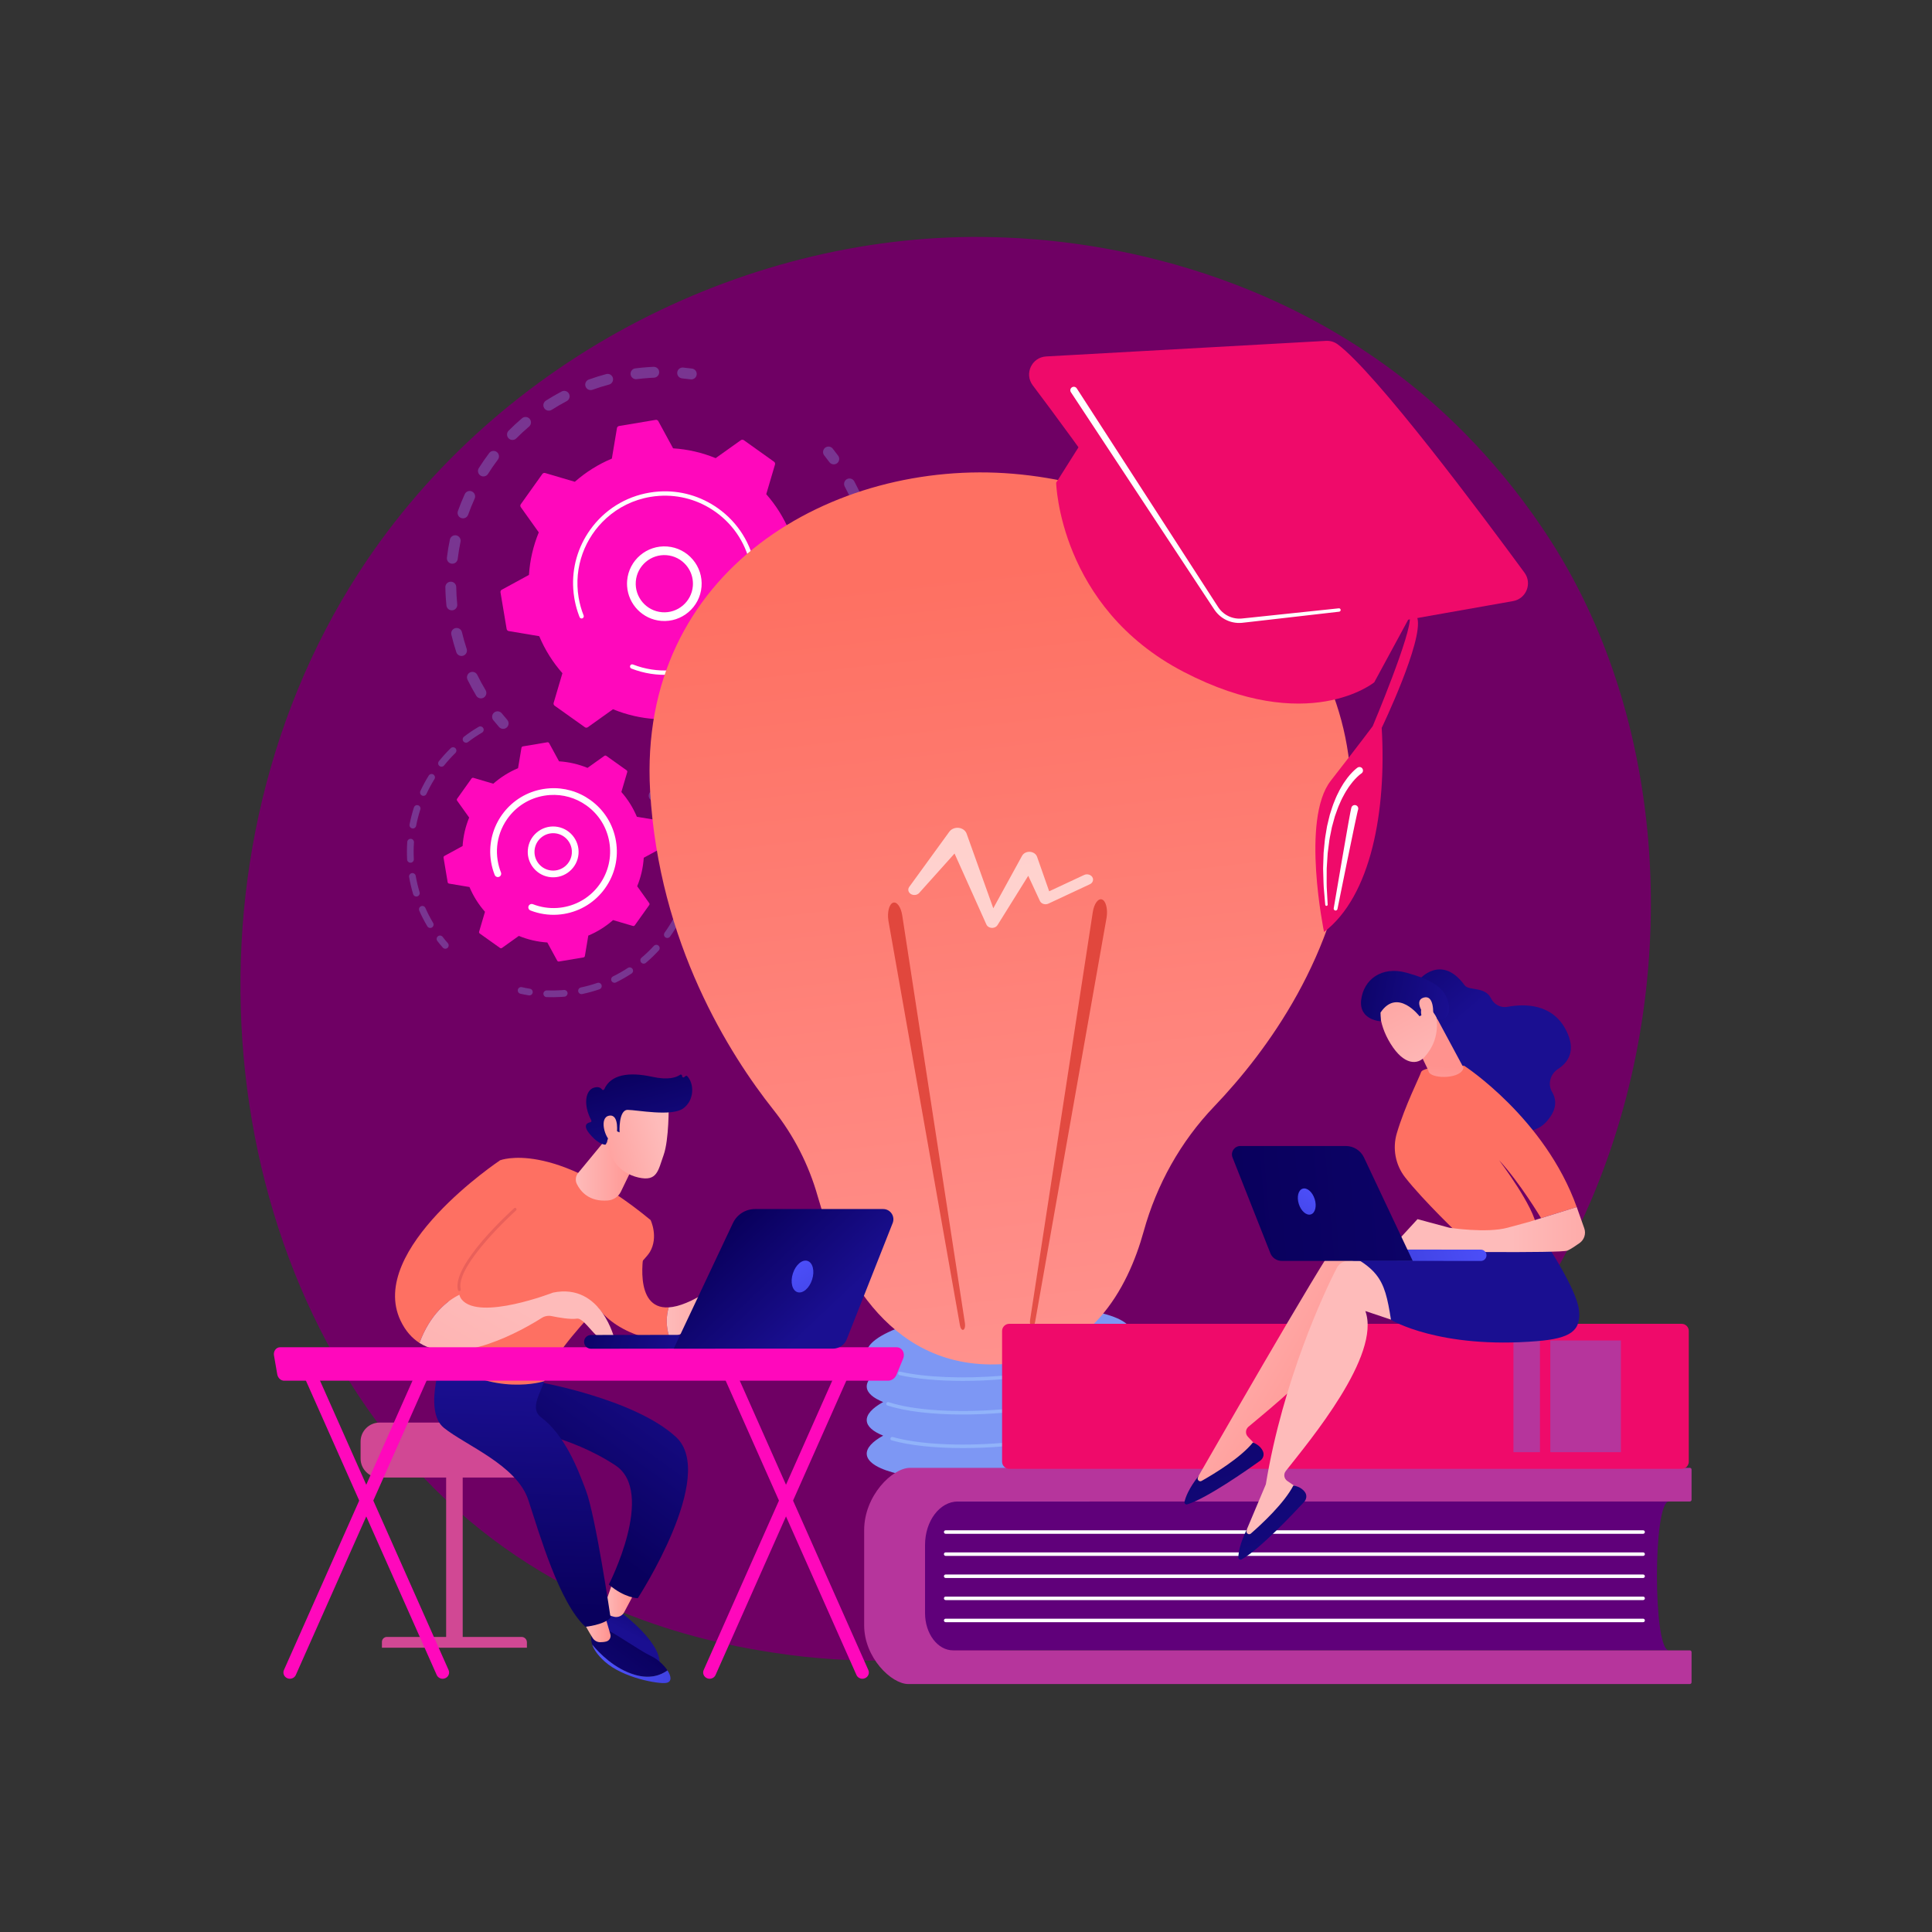
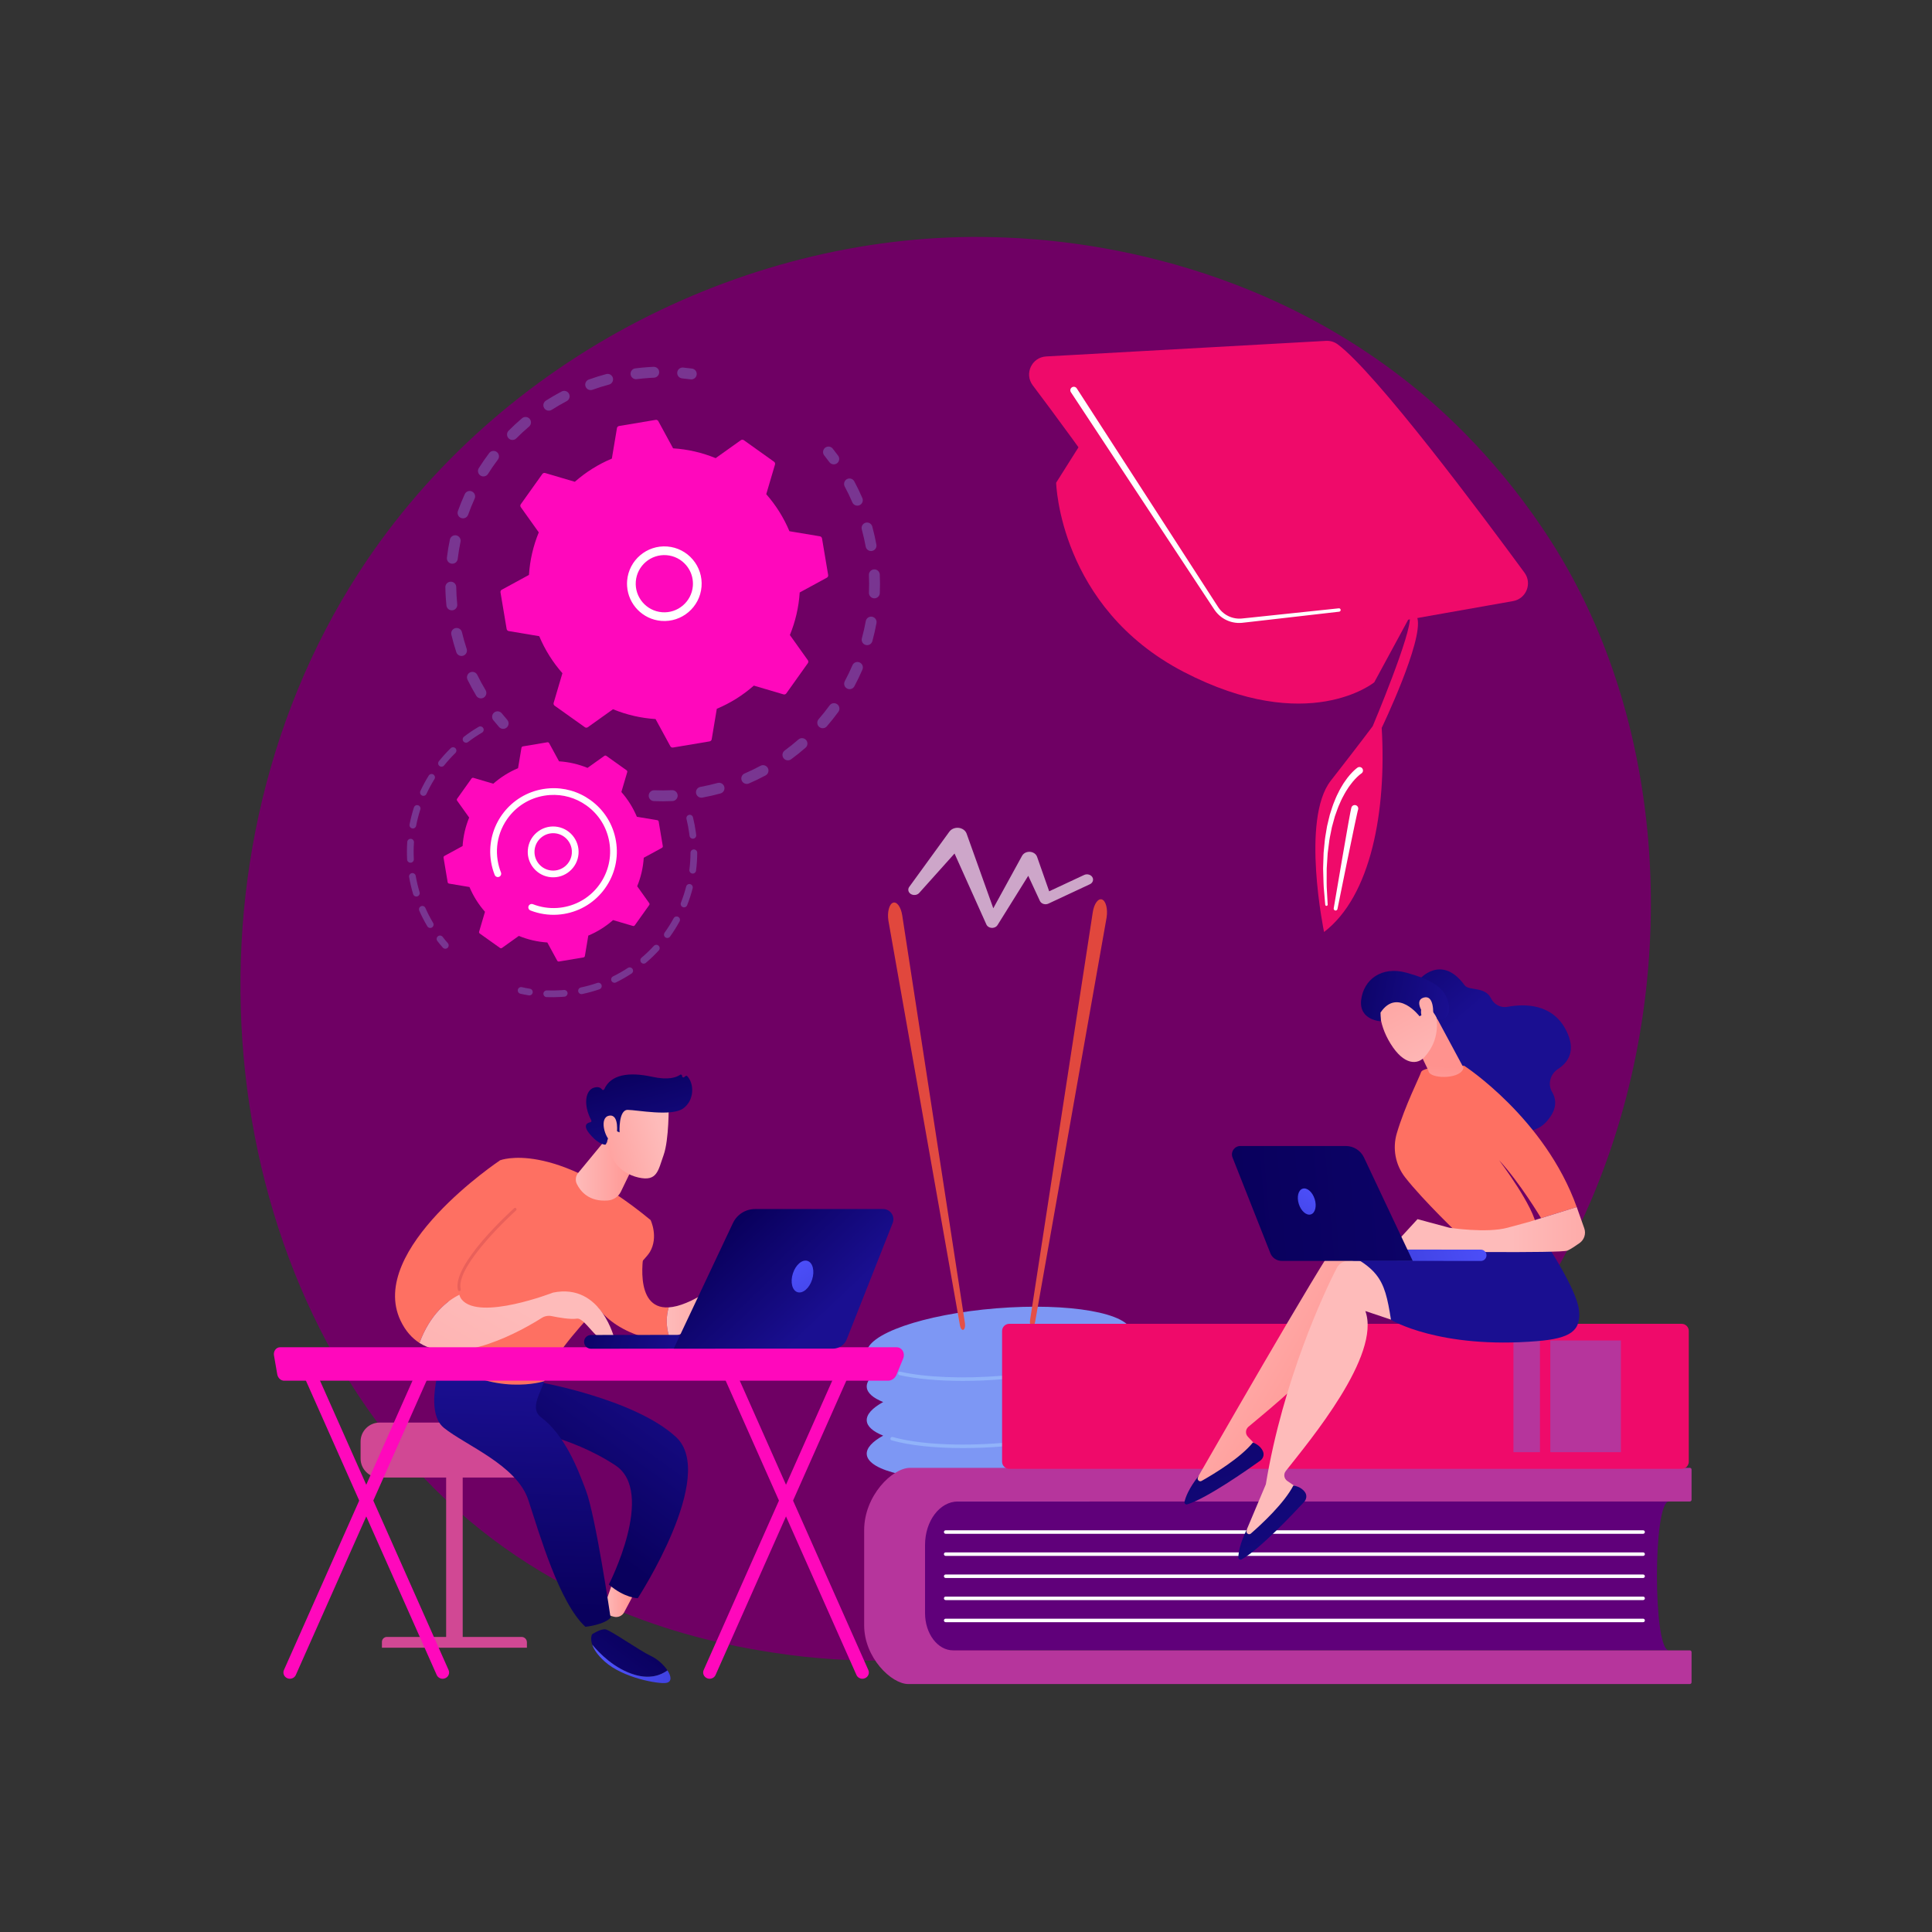
<svg xmlns="http://www.w3.org/2000/svg" version="1.1" x="0px" y="0px" viewBox="0 0 3710 3710" style="enable-background:new 0 0 3710 3710;" xml:space="preserve">
  <rect x="0" y="0" width="3710" height="3710" fill="#333333" stroke="none" />
  <style type="text/css">
	.st0{fill:#6F0064;}
	.st1{opacity:0.3;}
	.st2{fill:#91B3FA;}
	.st3{fill:#FF08BC;}
	.st4{fill:#FFFFFF;}
	.st5{fill:#7D97F4;}
	.st6{fill:url(#SVGID_1_);}
	.st7{fill:url(#SVGID_00000047030098563297955550000013754924639216765056_);}
	.st8{fill:url(#SVGID_00000164512936176945324450000006091127011268609676_);}
	.st9{fill:url(#SVGID_00000074426620363655353340000000799141987175387569_);}
	.st10{opacity:0.65;fill:#FFFFFF;}
	.st11{fill:#60007A;}
	.st12{fill:#B6359C;}
	.st13{fill:#EF0A6A;}
	.st14{fill:#D14894;}
	.st15{fill:url(#SVGID_00000103259396792189883800000016951636342294324888_);}
	.st16{fill:url(#SVGID_00000023969022124814922930000001194501323300505269_);}
	.st17{fill:url(#SVGID_00000017478036540349701490000010859896305306147994_);}
	.st18{fill:url(#SVGID_00000125589700887616466760000012768382363600971152_);}
	.st19{fill:url(#SVGID_00000022533524569536140890000005187076930175117745_);}
	.st20{fill:url(#SVGID_00000098902477617849974170000003320204309413839018_);}
	.st21{fill:url(#SVGID_00000001661487279925226090000008267374919245899666_);}
	.st22{fill:url(#SVGID_00000098202685387296515200000000203674908190996872_);}
	.st23{fill:url(#SVGID_00000096034101950219963010000015363717188459947179_);}
	.st24{fill:url(#SVGID_00000108293867130525913320000011356344483212256146_);}
	.st25{fill:url(#SVGID_00000124880573889388849090000000717292938662787255_);}
	.st26{fill:url(#SVGID_00000131325705130266235470000002521649503451276451_);}
	.st27{fill:url(#SVGID_00000100342736732069084460000009144384747064484772_);}
	.st28{fill:url(#SVGID_00000147191908006121461340000006409467720426480812_);}
	.st29{fill:url(#SVGID_00000178205292773024835120000001884778236502974854_);}
	.st30{fill:url(#SVGID_00000039116062804802482160000001614745309672106883_);}
	.st31{fill:url(#SVGID_00000069381668442225153230000015040817351058349216_);}
	.st32{fill:url(#SVGID_00000054241122979625023500000008639886367043998886_);}
	.st33{fill:url(#SVGID_00000171680131456777564410000013526107641038215575_);}
	.st34{fill:url(#SVGID_00000020383280957781251630000001349886080511863955_);}
	.st35{fill:url(#SVGID_00000121993224651635711690000017193406779309035649_);}
	.st36{fill:url(#SVGID_00000011711154250663179370000000057978177506695577_);}
	.st37{fill:url(#SVGID_00000120557356764188349810000018048090887643682472_);}
	.st38{fill:url(#SVGID_00000054978077036028187130000011386698856778297271_);}
	.st39{fill:url(#SVGID_00000089558121511179763440000015282539310887461299_);}
	.st40{fill:url(#SVGID_00000176036214135826504930000004929056188564997505_);}
	.st41{fill:url(#SVGID_00000086655402672935174770000014268499511207715469_);}
	.st42{fill:url(#SVGID_00000141417456080953008750000011220676848652334219_);}
	.st43{fill:url(#SVGID_00000119808964915244670730000000386071748687211153_);}
	.st44{fill:url(#SVGID_00000150073313198644365750000002444584236772667028_);}
	.st45{fill:url(#SVGID_00000025419482794896011690000007329227366253754010_);}
	.st46{fill:url(#SVGID_00000078042941613672711870000015418202272729833659_);}
	.st47{fill:url(#SVGID_00000109031417768561900610000013859834254483843246_);}
	.st48{fill:url(#SVGID_00000114075524523707775840000003697718302847382400_);}
	.st49{fill:url(#SVGID_00000068640728073644998170000014302823727381099674_);}
</style>
  <g id="Background">
</g>
  <g id="Illustration">
    <g>
      <path class="st0" d="M3056.64,2302.02c-262.78,618.73-962.75,965.35-1569.77,871.85c-98.77-15.21-369.57-60.53-609.32-274.34    c-461.53-411.59-560.24-1226.6-187.93-1800.96c270.97-418.03,756.72-655,1218.27-643.14c99.42,2.55,480.43,18.29,815.28,294.39    c49.18,40.55,157.66,136.92,255.42,289.81C3208.16,1398.62,3227.89,1898.78,3056.64,2302.02z" />
      <g>
        <g>
          <g class="st1">
            <path class="st2" d="M1245.7,1527.54c0.22-5.77,5.08-10.26,10.85-10.03c11.2,0.44,22.59,0.4,33.85-0.13       c5.7-0.26,10.54,4.09,10.91,9.75c0,0.07,0.01,0.13,0.01,0.2c0.27,5.76-4.19,10.65-9.96,10.92       c-11.85,0.55-23.84,0.59-35.63,0.13c-5.39-0.21-9.67-4.48-10.02-9.74C1245.69,1528.28,1245.68,1527.91,1245.7,1527.54z        M1345.02,1511.08c11.08-2.05,22.17-4.59,32.98-7.56c5.56-1.53,11.31,1.74,12.84,7.31c1.52,5.59-1.75,11.31-7.31,12.84       c-11.37,3.12-23.05,5.8-34.7,7.96c-5.67,1.05-11.13-2.7-12.18-8.37c-0.08-0.41-0.13-0.82-0.15-1.23       C1336.15,1516.81,1339.76,1512.05,1345.02,1511.08z M1429.85,1485.31c10.31-4.45,20.56-9.41,30.45-14.73       c5.08-2.73,11.42-0.83,14.15,4.25c2.72,5.08,0.83,11.41-4.25,14.15c-10.42,5.61-21.21,10.83-32.07,15.51       c-5.3,2.29-11.45-0.16-13.73-5.45c-0.49-1.13-0.76-2.3-0.84-3.46C1423.28,1491.3,1425.68,1487.11,1429.85,1485.31z        M1506.79,1441.22c9.07-6.65,17.95-13.78,26.41-21.17c4.34-3.8,10.95-3.36,14.74,0.99c3.79,4.35,3.35,10.94-0.99,14.74       c-8.91,7.79-18.26,15.29-27.8,22.29c-4.65,3.41-11.19,2.41-14.6-2.24c-1.22-1.66-1.88-3.57-2-5.49       C1502.32,1446.89,1503.8,1443.41,1506.79,1441.22z M1571.98,1381.08c7.35-8.48,14.44-17.4,21.06-26.5       c3.4-4.66,9.93-5.69,14.6-2.29c4.67,3.4,5.69,9.93,2.29,14.6c-6.97,9.58-14.43,18.96-22.16,27.88       c-3.78,4.36-10.38,4.83-14.74,1.05c-2.2-1.9-3.41-4.52-3.58-7.21C1569.28,1385.96,1570.11,1383.24,1571.98,1381.08z        M1622.25,1308.02c5.3-9.91,10.23-20.17,14.67-30.5c2.28-5.3,8.43-7.75,13.72-5.47c5.3,2.28,7.75,8.42,5.47,13.73       c-4.67,10.87-9.87,21.67-15.45,32.1c-2.72,5.09-9.05,7.01-14.14,4.29c-3.31-1.77-5.27-5.06-5.5-8.54       C1620.91,1311.74,1621.29,1309.8,1622.25,1308.02z M1626.36,920.06c5.09-2.73,11.42-0.81,14.14,4.27       c5.58,10.42,10.78,21.23,15.46,32.11c2.28,5.3-0.18,11.45-5.48,13.72c-5.3,2.28-11.44-0.18-13.72-5.48       c-4.44-10.34-9.38-20.6-14.68-30.49c-0.73-1.36-1.12-2.8-1.22-4.25C1620.6,926,1622.63,922.06,1626.36,920.06z        M1655.05,1225.68c2.96-10.83,5.49-21.93,7.5-32.97c1.04-5.68,6.48-9.44,12.16-8.4c5.68,1.04,9.41,6.48,8.4,12.16       c-2.13,11.63-4.79,23.32-7.9,34.73c-1.52,5.57-7.27,8.85-12.83,7.32c-4.41-1.21-7.39-5.07-7.67-9.4       C1654.62,1227.99,1654.73,1226.83,1655.05,1225.68z M1662.2,1003.77c5.57-1.52,11.31,1.77,12.83,7.33       c3.11,11.4,5.76,23.09,7.9,34.74c1.07,5.68-2.72,11.12-8.39,12.16c-5.67,1.04-11.12-2.72-12.16-8.39       c-2.03-11.07-4.55-22.18-7.51-33.01c-0.19-0.69-0.3-1.39-0.34-2.07C1654.21,1009.67,1657.33,1005.1,1662.2,1003.77z        M1668.62,1138.1c0.46-11.22,0.44-22.6-0.05-33.84c-0.26-5.77,4.21-10.64,9.97-10.9c5.69-0.25,10.52,4.09,10.89,9.75       c0,0.07,0.01,0.15,0.01,0.22c0.53,11.83,0.55,23.81,0.06,35.62c-0.24,5.77-5.1,10.25-10.87,10.01c-5.38-0.22-9.65-4.48-10-9.74       C1668.61,1138.85,1668.61,1138.47,1668.62,1138.1z" />
            <path class="st2" d="M1580.51,868.69c0.13,2.05,0.87,4.09,2.25,5.82c3.36,4.21,6.68,8.56,9.89,12.94       c3.41,4.65,9.95,5.66,14.6,2.25c4.66-3.41,5.67-9.95,2.25-14.6c-3.37-4.6-6.87-9.18-10.4-13.61       c-3.6-4.51-10.17-5.25-14.68-1.66C1581.64,862.05,1580.29,865.39,1580.51,868.69z" />
          </g>
          <g class="st1">
            <path class="st2" d="M1300.45,716.92c0.33,5.03,4.27,9.22,9.45,9.71c5.36,0.5,10.81,1.13,16.17,1.85       c5.72,0.78,10.98-3.23,11.76-8.95c0.78-5.74-3.23-10.98-8.95-11.76c-5.65-0.77-11.38-1.42-17.03-1.95       c-5.74-0.54-10.84,3.68-11.38,9.43C1300.42,715.82,1300.42,716.38,1300.45,716.92z" />
            <path class="st2" d="M855.22,1127.64c-0.1-5.77,4.51-10.52,10.28-10.62c5.77-0.09,10.51,4.5,10.61,10.28       c0.18,10.98,0.83,22.13,1.93,33.26c0.59,5.71-3.62,10.86-9.37,11.43c-5.74,0.57-10.86-3.62-11.43-9.36       c-0.48-4.82-0.88-9.63-1.19-14.43C855.62,1141.35,855.33,1134.43,855.22,1127.64z M874.45,1206.18       c5.61-1.34,11.25,2.12,12.59,7.73c2.58,10.77,5.64,21.56,9.09,32.04c1.82,5.47-1.17,11.39-6.65,13.2       c-5.48,1.81-11.39-1.17-13.19-6.65c-3.64-11.04-6.86-22.39-9.57-33.73c-0.14-0.59-0.23-1.18-0.27-1.76       C866.12,1212.02,869.42,1207.38,874.45,1206.18z M858.2,1070.78c1.4-11.54,3.31-23.18,5.69-34.59       c1.18-5.65,6.71-9.27,12.36-8.1c5.65,1.18,9.27,6.71,8.1,12.36c-2.26,10.84-4.08,21.89-5.4,32.85       c-0.7,5.73-5.9,9.81-11.63,9.11c-5.07-0.62-8.84-4.76-9.16-9.68C858.1,1072.09,858.12,1071.44,858.2,1070.78z M902.57,1291.25       c5.18-2.54,11.44-0.4,13.98,4.78c4.87,9.93,10.23,19.77,15.91,29.25c2.97,4.95,1.37,11.36-3.58,14.33       c-4.95,2.97-11.36,1.37-14.33-3.58c-5.99-9.98-11.63-20.34-16.76-30.8c-0.62-1.26-0.96-2.59-1.05-3.91       C896.48,1297.22,898.66,1293.17,902.57,1291.25z M879.29,981.42c3.9-10.94,8.33-21.87,13.15-32.48       c2.39-5.25,8.58-7.57,13.83-5.19c5.26,2.39,7.58,8.58,5.19,13.84c-4.58,10.08-8.79,20.46-12.49,30.85       c-1.94,5.44-7.92,8.27-13.35,6.33c-4.05-1.44-6.65-5.13-6.92-9.16C878.61,984.23,878.79,982.81,879.29,981.42z M919.47,898.86       c6.21-9.85,12.92-19.55,19.92-28.83c3.48-4.61,10.03-5.52,14.63-2.05c4.61,3.48,5.53,10.03,2.05,14.63       c-6.65,8.82-13.02,18.04-18.93,27.4c-3.08,4.88-9.53,6.34-14.41,3.26c-2.94-1.86-4.64-4.94-4.85-8.16       C917.74,902.98,918.25,900.79,919.47,898.86z M976.69,827.01c8.22-8.27,16.87-16.28,25.73-23.81       c4.4-3.74,10.99-3.21,14.73,1.19c3.74,4.4,3.21,10.99-1.19,14.73c-8.41,7.16-16.64,14.77-24.45,22.62       c-4.07,4.09-10.68,4.11-14.77,0.04c-1.88-1.87-2.9-4.27-3.06-6.72C973.48,832.17,974.49,829.22,976.69,827.01z M1048.22,769.35       c9.82-6.27,20.03-12.19,30.33-17.6c5.11-2.68,11.43-0.71,14.11,4.4c2.68,5.1,0.71,11.42-4.4,14.11       c-9.78,5.13-19.47,10.76-28.8,16.71c-4.86,3.1-11.32,1.68-14.42-3.19c-0.98-1.54-1.51-3.23-1.62-4.93       C1043.17,775.17,1044.89,771.48,1048.22,769.35z M1130.71,728.8c10.94-3.94,22.19-7.46,33.44-10.47       c5.58-1.49,11.3,1.82,12.79,7.39c1.48,5.56-1.82,11.3-7.39,12.79c-10.69,2.86-21.38,6.21-31.77,9.95       c-5.43,1.96-11.41-0.86-13.37-6.29c-0.34-0.95-0.54-1.91-0.6-2.86C1123.52,734.78,1126.23,730.41,1130.71,728.8z M1220,707.38       c8.5-1.08,17.13-1.91,25.67-2.47c3.09-0.2,6.17-0.37,9.25-0.5c5.76-0.25,10.75,4.14,10.89,9.98       c0.25,5.76-4.22,10.64-9.98,10.89c-2.92,0.13-5.86,0.29-8.79,0.48c-8.11,0.53-16.32,1.32-24.4,2.34       c-5.72,0.73-10.95-3.32-11.68-9.05c-0.03-0.22-0.05-0.43-0.06-0.64C1210.54,712.94,1214.5,708.07,1220,707.38z" />
            <path class="st2" d="M945.03,1377.08c0.14,2.07,0.89,4.12,2.29,5.86c3.55,4.41,7.26,8.82,11.02,13.12       c3.8,4.34,10.4,4.78,14.74,0.98c4.34-3.8,4.78-10.4,0.98-14.74c-3.58-4.08-7.1-8.28-10.47-12.46       c-3.62-4.49-10.19-5.2-14.69-1.59C946.14,1370.47,944.81,1373.8,945.03,1377.08z" />
          </g>
          <g>
            <path class="st3" d="M1123.09,1396.47c1.7,1.21,3.97,1.21,5.67,0l48.38-34.51c25.68,10.53,53.23,17.04,81.73,18.86l28.39,52.17       c1,1.83,3.04,2.83,5.1,2.48l70.3-11.8c2.06-0.34,3.67-1.96,4.01-4.01l9.8-58.58c26.35-11.03,50.26-26.17,71.1-44.51l57,16.83       c2,0.59,4.15-0.15,5.36-1.85l41.37-58.06c1.21-1.7,1.21-3.97,0-5.67l-34.51-48.38c10.53-25.68,17.04-53.23,18.86-81.73       l52.17-28.39c1.83-1,2.83-3.04,2.48-5.1l-11.8-70.31c-0.35-2.05-1.96-3.66-4.01-4.01l-58.58-9.8       c-11.03-26.35-26.17-50.26-44.51-71.1l16.83-57c0.59-2-0.15-4.15-1.85-5.36l-58.06-41.37c-1.7-1.21-3.97-1.21-5.67,0       l-48.38,34.52c-25.68-10.53-53.22-17.04-81.73-18.86l-28.39-52.17c-0.99-1.83-3.04-2.83-5.1-2.48l-70.31,11.8       c-2.05,0.35-3.66,1.96-4.01,4.01l-9.8,58.58c-26.35,11.03-50.26,26.17-71.1,44.51l-57-16.83c-2-0.59-4.15,0.15-5.36,1.85       l-41.37,58.06c-1.21,1.7-1.21,3.97,0,5.67l34.51,48.38c-10.53,25.68-17.04,53.23-18.86,81.73l-52.17,28.39       c-1.83,1-2.83,3.04-2.48,5.1l11.8,70.31c0.35,2.05,1.95,3.66,4.01,4.01l58.58,9.8c11.03,26.35,26.17,50.26,44.51,71.1       l-16.83,57c-0.59,2,0.15,4.15,1.85,5.36L1123.09,1396.47z" />
            <g>
              <path class="st4" d="M1204.28,1115.08c3.2-39.38,37.84-68.82,77.22-65.63c19.08,1.55,36.41,10.43,48.81,25.02        c12.39,14.58,18.37,33.12,16.82,52.2c-3.2,39.38-37.84,68.82-77.22,65.63c-35.83-2.91-63.43-31.84-65.71-66.7        C1203.97,1122.14,1203.99,1118.63,1204.28,1115.08z M1317.56,1085.3c-9.5-11.18-22.79-17.99-37.42-19.18        c-30.19-2.45-56.76,20.12-59.2,50.32c-2.46,30.2,20.12,56.76,50.32,59.21c30.19,2.45,56.76-20.12,59.21-50.32        c0.22-2.74,0.24-5.46,0.06-8.15C1329.76,1105.48,1325.29,1094.38,1317.56,1085.3z" />
            </g>
            <g>
-               <path class="st4" d="M1100.82,1130.9c0.39,5.99,1.09,11.99,2.09,17.99l0,0c0.32,1.89,0.66,3.77,1.04,5.65        c1.86,9.25,4.46,18.35,7.74,27.13c0.04,0.12,0.09,0.24,0.13,0.36c0.13,0.34,0.26,0.68,0.39,1.02        c0.25,0.66,0.51,1.32,0.77,1.97c0.69,1.73,2.39,2.74,4.15,2.63c0.43-0.03,0.86-0.12,1.28-0.29c2.14-0.85,3.18-3.28,2.34-5.43        c-4.39-11.04-7.62-22.62-9.6-34.43c-9.85-58.65,12.15-115.42,53.35-152.57c22.91-20.67,51.77-35.26,84.39-40.74        c5.72-0.96,11.45-1.63,17.16-2c38.43-2.51,76.23,8.18,108.02,30.83c36.51,26.02,60.71,64.69,68.13,108.9        c15.32,91.31-46.48,177.99-137.74,193.3c-5.63,0.94-11.28,1.6-16.94,1.97c-24.51,1.6-49.1-2.18-71.99-11.16        c-0.59-0.23-1.2-0.32-1.8-0.28c-1.56,0.1-3.01,1.09-3.62,2.64c-0.84,2.15,0.21,4.58,2.37,5.42        c24.03,9.43,49.85,13.4,75.58,11.72c5.94-0.39,11.87-1.08,17.78-2.06c95.82-16.08,160.68-107.15,144.6-202.93        c-7.79-46.42-33.19-87.02-71.52-114.33c-33.37-23.78-73.06-35-113.4-32.37c-5.99,0.39-12.01,1.09-18.01,2.1        c-46.42,7.79-87.02,33.19-114.33,71.52C1109.4,1050.84,1098.18,1090.55,1100.82,1130.9z" />
-             </g>
+               </g>
          </g>
        </g>
        <g>
          <g class="st1">
            <path class="st2" d="M994.25,1902.39c0.18,2.79,2.17,5.23,5.03,5.87c5.35,1.2,10.8,2.25,16.21,3.12       c3.52,0.57,6.83-1.82,7.4-5.34c0.58-3.52-1.82-6.83-5.34-7.4c-5.16-0.83-10.36-1.84-15.46-2.98c-3.47-0.78-6.92,1.41-7.71,4.89       C994.25,1901.17,994.21,1901.79,994.25,1902.39z" />
            <path class="st2" d="M1043.47,1908.08c0.13-3.56,3.12-6.34,6.69-6.21c8.99,0.32,18.1,0.19,27.07-0.39       c1.89-0.12,3.79-0.27,5.69-0.44c3.55-0.3,6.68,2.32,6.98,5.87c0.16,3.37-2.32,6.68-5.88,6.99c-1.99,0.17-3.98,0.32-5.96,0.45       c-9.41,0.62-18.96,0.75-28.39,0.41c-3.34-0.12-5.99-2.76-6.2-6.02C1043.47,1908.52,1043.47,1908.3,1043.47,1908.08z        M1115.34,1896.23c10.67-2.25,21.3-5.19,31.58-8.73c3.37-1.16,7.04,0.63,8.2,4c1.15,3.35-0.63,7.04-4,8.2       c-10.78,3.71-21.92,6.79-33.11,9.15c-3.49,0.74-6.91-1.49-7.65-4.98c-0.06-0.3-0.1-0.62-0.12-0.92       C1110.03,1899.8,1112.16,1896.9,1115.34,1896.23z M1177.19,1874.93c9.78-4.79,19.35-10.25,28.47-16.22       c2.98-1.95,6.98-1.12,8.93,1.86c1.96,2.99,1.13,6.98-1.86,8.93c-9.56,6.27-19.61,11.99-29.86,17.02       c-3.2,1.57-7.07,0.25-8.64-2.95c-0.38-0.78-0.59-1.6-0.64-2.42C1173.42,1878.62,1174.77,1876.12,1177.19,1874.93z        M1231.91,1839.09c8.32-7.05,16.27-14.69,23.63-22.69c2.42-2.62,6.5-2.79,9.12-0.38c2.61,2.41,2.79,6.49,0.38,9.12       c-7.72,8.39-16.06,16.4-24.78,23.8c-2.72,2.31-6.79,1.97-9.1-0.75c-0.92-1.1-1.43-2.41-1.51-3.75       C1229.52,1842.46,1230.29,1840.46,1231.91,1839.09z M1276.23,1790.97c6.35-8.86,12.2-18.2,17.41-27.75       c1.7-3.13,5.62-4.28,8.75-2.57c3.13,1.71,4.29,5.62,2.57,8.76c-5.46,10.01-11.6,19.8-18.25,29.09c-2.08,2.9-6.11,3.56-9,1.49       c-1.64-1.17-2.56-2.97-2.68-4.83C1274.94,1793.71,1275.32,1792.23,1276.23,1790.97z M1307.52,1733.55       c4-10.13,7.4-20.6,10.11-31.13c0.89-3.45,4.41-5.53,7.86-4.64c3.45,0.89,5.52,4.39,4.64,7.86       c-2.84,11.04-6.41,22.03-10.6,32.65c-1.31,3.31-5.06,4.94-8.37,3.63c-2.4-0.95-3.91-3.17-4.07-5.58       C1307.02,1735.42,1307.16,1734.47,1307.52,1733.55z M1323.81,1670.26c1.39-10.77,2.11-21.76,2.16-32.69       c0.02-3.56,2.92-6.44,6.48-6.42c3.56,0.01,6.39,2.91,6.43,6.48c-0.05,11.45-0.81,22.98-2.27,34.28       c-0.46,3.53-3.69,6.03-7.23,5.58c-3.11-0.4-5.42-2.95-5.61-5.97C1323.75,1671.1,1323.76,1670.68,1323.81,1670.26z        M1322.95,1564.8c3.46-0.85,6.95,1.26,7.81,4.72c2.36,9.58,4.23,19.45,5.56,29.32c0.21,1.5,0.4,2.99,0.58,4.49       c0.52,3.51-2.11,6.75-5.66,7.16c-3.54,0.42-6.74-2.11-7.16-5.65c-0.16-1.4-0.34-2.81-0.54-4.24c-1.27-9.44-3.06-18.86-5.31-28       c-0.09-0.38-0.15-0.75-0.17-1.13C1317.85,1568.41,1319.87,1565.56,1322.95,1564.8z" />
          </g>
          <g class="st1">
            <path class="st2" d="M781.79,1650.54c-0.59-11.23-0.49-22.59,0.27-33.78c0.25-3.55,3.32-6.24,6.88-5.99       c3.56,0.24,6.21,3.35,5.99,6.88c-0.74,10.66-0.82,21.5-0.26,32.22c0.19,3.56-2.55,6.6-6.11,6.78       c-3.53,0.18-6.55-2.51-6.78-6.02C781.8,1650.6,781.79,1650.56,781.79,1650.54z M790.84,1676.66c3.51-0.61,6.85,1.74,7.46,5.25       c1.84,10.56,4.34,21.12,7.43,31.38c1.01,3.39-0.9,7.01-4.32,8.04c-3.41,1.03-7.01-0.91-8.04-4.32       c-3.24-10.75-5.85-21.81-7.78-32.88c-0.04-0.23-0.07-0.46-0.08-0.7C785.29,1680.18,787.56,1677.23,790.84,1676.66z        M786.44,1583.24c2.14-11.05,4.98-22.06,8.43-32.72c1.1-3.39,4.74-5.25,8.13-4.15c3.39,1.09,5.24,4.72,4.16,8.12       c-3.29,10.17-6,20.67-8.05,31.21c-0.68,3.5-4.07,5.78-7.56,5.1c-2.94-0.57-5.02-3.06-5.21-5.91       C786.3,1584.35,786.34,1583.8,786.44,1583.24z M808.39,1740.22c3.26-1.44,7.07,0.04,8.51,3.3c4.32,9.81,9.29,19.45,14.78,28.65       c1.82,3.06,0.81,7.02-2.24,8.85c-3.06,1.82-7.03,0.82-8.85-2.24c-5.75-9.65-10.97-19.76-15.5-30.05       c-0.31-0.71-0.49-1.45-0.53-2.18C804.38,1743.91,805.84,1741.34,808.39,1740.22z M807.22,1519.08       c4.73-10.18,10.13-20.18,16.05-29.73c1.88-3.03,5.86-3.96,8.89-2.08c3.03,1.88,3.96,5.86,2.08,8.89       c-5.66,9.1-10.8,18.64-15.31,28.35c-1.5,3.23-5.34,4.64-8.57,3.13c-2.21-1.03-3.57-3.16-3.72-5.44       C806.56,1521.17,806.75,1520.09,807.22,1519.08z M842.78,1461.77c7.04-8.77,14.68-17.19,22.7-25.03       c2.55-2.49,6.63-2.44,9.12,0.1c2.49,2.54,2.45,6.63-0.1,9.13c-7.64,7.48-14.93,15.51-21.65,23.88       c-2.23,2.78-6.29,3.22-9.07,0.99c-1.47-1.18-2.28-2.87-2.4-4.61C841.27,1464.67,841.73,1463.08,842.78,1461.77z        M891.04,1414.62c8.94-6.84,18.39-13.18,28.06-18.86c3.08-1.81,7.03-0.78,8.83,2.3c1.81,3.07,0.77,7.03-2.3,8.83       c-9.23,5.41-18.23,11.46-26.75,17.99c-2.83,2.16-6.88,1.62-9.05-1.21c-0.81-1.05-1.23-2.27-1.31-3.49       C888.39,1418.09,889.26,1415.98,891.04,1414.62z" />
            <path class="st2" d="M838.46,1803.42c0.08,1.24,0.52,2.47,1.34,3.53c3.39,4.36,6.92,8.64,10.49,12.73       c2.35,2.68,6.43,2.95,9.11,0.6c2.67-2.35,2.95-6.42,0.6-9.11c-3.41-3.89-6.78-7.98-10.01-12.14c-2.19-2.82-6.24-3.32-9.05-1.14       C839.19,1799.26,838.33,1801.36,838.46,1803.42z" />
          </g>
          <g>
            <path class="st3" d="M960.15,1820.31c1.14,0.81,2.66,0.81,3.79,0l32.38-23.1c17.18,7.04,35.62,11.4,54.69,12.62l19,34.91       c0.67,1.22,2.04,1.89,3.41,1.66l47.04-7.9c1.38-0.23,2.45-1.31,2.68-2.68l6.56-39.2c17.63-7.38,33.63-17.51,47.57-29.78       l38.14,11.26c1.34,0.4,2.78-0.1,3.59-1.24l27.68-38.85c0.81-1.13,0.81-2.66,0-3.79l-23.1-32.38       c7.05-17.18,11.4-35.62,12.62-54.69l34.91-19c1.22-0.67,1.89-2.04,1.66-3.41l-7.9-47.05c-0.23-1.38-1.31-2.45-2.68-2.68       l-39.2-6.56c-7.38-17.63-17.51-33.63-29.78-47.57l11.26-38.14c0.39-1.34-0.1-2.78-1.24-3.59l-38.85-27.68       c-1.13-0.81-2.66-0.81-3.79,0l-32.38,23.1c-17.18-7.05-35.62-11.4-54.69-12.62l-19-34.91c-0.67-1.22-2.04-1.89-3.41-1.66       l-47.05,7.9c-1.37,0.23-2.45,1.31-2.68,2.68l-6.56,39.2c-17.63,7.38-33.63,17.51-47.57,29.78l-38.14-11.26       c-1.34-0.39-2.78,0.1-3.59,1.24l-27.68,38.85c-0.81,1.14-0.81,2.66,0,3.79l23.1,32.38c-7.04,17.18-11.4,35.62-12.62,54.69       l-34.91,19c-1.22,0.67-1.89,2.04-1.66,3.41l7.9,47.04c0.23,1.37,1.31,2.45,2.68,2.68l39.2,6.56       c7.38,17.63,17.51,33.63,29.78,47.57l-11.26,38.14c-0.4,1.34,0.1,2.78,1.24,3.59L960.15,1820.31z" />
            <g>
              <path class="st4" d="M1013.62,1631.95c1.05-13,7.1-24.81,17.04-33.25c9.93-8.44,22.56-12.51,35.56-11.46        c26.82,2.18,46.84,25.74,44.7,52.6c-2.18,26.83-25.78,46.88-52.6,44.7c-13-1.05-24.8-7.1-33.25-17.04        c-6.86-8.08-10.84-17.93-11.52-28.32C1013.41,1636.79,1013.42,1634.38,1013.62,1631.95z M1065.18,1600.1        c-9.56-0.78-18.85,2.22-26.16,8.43c-7.3,6.21-11.76,14.9-12.53,24.45l0,0c-0.76,9.56,2.22,18.85,8.43,26.16        c6.21,7.31,14.9,11.76,24.45,12.53c19.73,1.6,37.09-13.15,38.7-32.88c0.14-1.78,0.15-3.54,0.04-5.27        C1096.96,1616.06,1083.12,1601.56,1065.18,1600.1z" />
            </g>
            <g>
              <path class="st4" d="M941.61,1642.96c0.27,4.07,0.74,8.17,1.43,12.28c1.37,8.16,3.57,16.19,6.55,23.89        c0.14,0.34,0.27,0.69,0.41,1.03c1.06,2.67,3.69,4.23,6.41,4.06c0.66-0.04,1.33-0.19,1.97-0.45c3.31-1.32,4.91-5.07,3.61-8.38        c-2.85-7.16-4.94-14.66-6.21-22.28l0,0c-0.07-0.42-0.14-0.84-0.2-1.26c-2.86-18.08-1.1-36.19,4.88-52.99        c3.24-9.12,7.74-17.86,13.42-25.99c0.05-0.07,0.09-0.13,0.14-0.2c0.15-0.2,0.28-0.4,0.43-0.6        c16.84-23.63,41.88-39.3,70.5-44.1c3.7-0.62,7.41-1.05,11.11-1.3c24.88-1.62,49.35,5.3,69.93,19.96        c23.63,16.84,39.29,41.88,44.1,70.5c4.79,28.6-1.83,57.4-18.66,81.04c-16.84,23.63-41.88,39.3-70.5,44.1        c-3.64,0.61-7.3,1.04-10.96,1.28c-15.87,1.04-31.79-1.41-46.61-7.22c-0.91-0.36-1.86-0.49-2.78-0.43        c-2.41,0.16-4.65,1.68-5.59,4.08c-1.29,3.32,0.33,7.06,3.65,8.37c16.58,6.5,34.39,9.24,52.14,8.09        c4.1-0.27,8.19-0.74,12.27-1.42c32.03-5.38,60.04-22.9,78.88-49.35c18.84-26.44,26.28-58.63,20.88-90.66        c-5.37-32.02-22.89-60.03-49.34-78.88c-23.02-16.41-50.4-24.15-78.24-22.33c-4.13,0.27-8.28,0.75-12.42,1.44        C980.81,1525.64,937.59,1581.53,941.61,1642.96z" />
            </g>
          </g>
        </g>
      </g>
      <g>
        <path class="st5" d="M2172.9,2622.82c-0.9-11.13-12.27-20.77-31.52-28.49c20.92-11.54,32.5-23.9,31.52-36.03     c-2.96-36.7-119.18-57.28-259.6-45.95c-140.41,11.32-251.84,50.25-248.88,86.95c0.9,11.13,12.27,20.77,31.52,28.49     c-20.93,11.54-32.5,23.9-31.52,36.03c0.9,11.13,12.27,20.77,31.52,28.49c-20.93,11.54-32.5,23.9-31.52,36.03     c0.9,11.13,12.27,20.77,31.52,28.49c-20.93,11.54-32.5,23.9-31.52,36.03c1.31,16.23,24.8,29.3,62.71,37.86     c-0.49,11.99-0.22,25.14,0.96,39.66c5.49,67.63,81.56,120.65,182.17,120.65c100.61,0,187.69-72.3,188.68-140.14     c0.24-16.63-0.47-31.26-1.97-44.27c48.14-16.07,77.46-35.71,75.92-54.76c-0.9-11.13-12.27-20.77-31.52-28.49     c20.92-11.54,32.5-23.9,31.52-36.03c-0.9-11.13-12.27-20.77-31.52-28.49C2162.3,2647.31,2173.88,2634.94,2172.9,2622.82z" />
        <g>
          <linearGradient id="SVGID_1_" gradientUnits="userSpaceOnUse" x1="1893.787" y1="2877.578" x2="1673.467" y2="3680.173">
            <stop offset="0" style="stop-color:#4F52FF" />
            <stop offset="1" style="stop-color:#4042E2" />
          </linearGradient>
          <path class="st6" d="M1848.34,2845.32c-41.7,0-79.86-3.07-111.38-9.1c-1.83-0.35-3.03-2.12-2.68-3.95      c0.35-1.83,2.11-3.03,3.95-2.68c49.33,9.44,115.22,11.53,185.53,5.86c57.53-4.64,111.34-13.92,155.6-26.84      c1.79-0.52,3.66,0.5,4.18,2.29c0.52,1.79-0.5,3.66-2.29,4.18c-44.69,13.04-98.96,22.41-156.94,27.08      C1898.18,2844.28,1872.65,2845.32,1848.34,2845.32z" />
          <path class="st2" d="M1849.04,2780.74c-54.18,0-102.6-5.1-136.75-14.82c-1.79-0.51-2.83-2.38-2.32-4.17      c0.51-1.79,2.37-2.83,4.17-2.32c48.67,13.86,127.03,18.15,209.62,11.5c81.7-6.59,157.89-23.17,203.82-44.35      c1.69-0.78,3.7-0.04,4.48,1.65c0.78,1.69,0.04,3.7-1.65,4.48c-46.61,21.5-123.66,38.3-206.1,44.95      C1898.57,2779.73,1873.22,2780.74,1849.04,2780.74z" />
-           <path class="st2" d="M1848.34,2716.26c-58.5,0-109.69-5.98-144.15-17.35c-1.77-0.58-2.73-2.49-2.15-4.26      c0.58-1.77,2.48-2.73,4.26-2.15c47.95,15.81,129.24,21,217.45,13.89c81.69-6.59,157.89-23.17,203.82-44.35      c1.69-0.78,3.7-0.04,4.48,1.65c0.78,1.69,0.04,3.7-1.65,4.48c-46.61,21.5-123.66,38.3-206.1,44.95      C1898.17,2715.24,1872.62,2716.26,1848.34,2716.26z" />
          <path class="st2" d="M1848.79,2651.71c-46.4,0-88.61-3.75-121.42-11.04c-1.82-0.4-2.96-2.21-2.56-4.02      c0.4-1.82,2.21-2.97,4.02-2.56c49.34,10.96,120.39,13.8,194.92,7.79c80.97-6.53,156.77-22.93,202.78-43.87      c1.69-0.78,3.69-0.02,4.47,1.67c0.77,1.69,0.02,3.69-1.67,4.47c-46.68,21.25-123.33,37.87-205.03,44.45      C1898.48,2650.68,1873.06,2651.71,1848.79,2651.71z" />
        </g>
        <linearGradient id="SVGID_00000097472054312934101680000013256882181403546807_" gradientUnits="userSpaceOnUse" x1="2050.05" y1="2641.845" x2="1873.597" y2="1094.091">
          <stop offset="0" style="stop-color:#FF928E" />
          <stop offset="1" style="stop-color:#FE7062" />
        </linearGradient>
-         <path style="fill:url(#SVGID_00000097472054312934101680000013256882181403546807_);" d="M1570.19,2297.11     c-17.05-60.4-46.02-116.85-85.03-166.02c-83.59-105.35-219.95-319.59-236.74-612c-24.41-425.32,352.8-638.26,697.01-609.35     c344.21,28.91,683.86,285.2,646.68,680.88c-22.88,243.46-159.15,428.13-260.61,534.19c-64.43,67.35-110.38,149.83-135.26,239.65     c-30.45,109.93-102.91,246.93-275.14,255.28C1698.23,2630.53,1605.67,2422.8,1570.19,2297.11z" />
        <linearGradient id="SVGID_00000026877557656544188880000008988348975617031589_" gradientUnits="userSpaceOnUse" x1="2046.456" y1="1976.153" x2="2095.916" y2="3547.626">
          <stop offset="0" style="stop-color:#E1473D" />
          <stop offset="1" style="stop-color:#E9605A" />
        </linearGradient>
        <path style="fill:url(#SVGID_00000026877557656544188880000008988348975617031589_);" d="M1978.02,2534.91l120.44-783.35     c2.49-16.18,10.45-27.05,17.79-24.27c7.34,2.78,11.27,18.15,8.78,34.33c-0.07,0.43-0.16,0.96-0.23,1.39l-137.19,776.07     c-1.03,5.84-4,9.52-6.62,8.23C1978.45,2546.06,1977.16,2540.56,1978.02,2534.91z" />
        <linearGradient id="SVGID_00000033356739796755421670000012024484400823456703_" gradientUnits="userSpaceOnUse" x1="1774.005" y1="1984.729" x2="1823.465" y2="3556.205">
          <stop offset="0" style="stop-color:#E1473D" />
          <stop offset="1" style="stop-color:#E9605A" />
        </linearGradient>
        <path style="fill:url(#SVGID_00000033356739796755421670000012024484400823456703_);" d="M1853,2541.13l-120.44-783.35     c-2.49-16.18-10.45-27.05-17.79-24.27c-7.34,2.78-11.27,18.15-8.78,34.33c0.07,0.43,0.16,0.96,0.23,1.39l137.19,776.07     c1.03,5.84,4,9.52,6.62,8.23C1852.58,2552.28,1853.87,2546.78,1853,2541.13z" />
        <path class="st10" d="M2097.6,1684.31c-3.06-4.92-10.14-6.76-15.81-4.11l-67.06,31.33l-23.28-66.33     c-1.23-3.46-4.09-6.53-8.16-8.21c-7.71-3.18-16.94-0.34-20.61,6.35l-0.12,0.22l-55.15,100.56l-51.18-143.15l-0.08-0.24     c-1.25-3.49-3.89-6.63-7.75-8.73c-8.58-4.69-19.92-2.45-25.32,4.99l-77.1,106.14c-3.14,4.35-2.06,10.18,2.72,13.39     c5.1,3.43,12.44,2.64,16.4-1.78l67.89-75.73l61.12,136.18l0.05,0.1c0.98,2.18,2.82,4.08,5.38,5.28c5.74,2.69,12.9,0.83,16-4.14     l58.99-94.65l22.2,47.87l0.2,0.43c0.16,0.34,0.34,0.68,0.55,1.02c3.06,4.91,10.13,6.75,15.8,4.1l79.6-37.2     C2098.54,1695.36,2100.66,1689.22,2097.6,1684.31z" />
      </g>
      <g>
        <g>
          <g>
            <path class="st11" d="M3204.72,3169.19l-1428.36,0v-285.89l1428.36,0C3174.14,2883.31,3174.14,3169.19,3204.72,3169.19z" />
            <path class="st12" d="M1776.35,3097.65v-130.83c0-46.12,28.23-83.51,63.05-83.51h1405.51c1.85,0,3.36-1.51,3.36-3.36v-57.92       c0-1.85-1.51-3.36-3.36-3.36H1747.6c-34.07,0-88.16,53.57-88.16,119.64v182.73c0,62.3,52.51,112.8,84.64,112.8h1500.83       c1.85,0,3.36-1.51,3.36-3.36v-57.92c0-1.85-1.51-3.36-3.36-3.36H1830.36C1800.53,3169.19,1776.35,3137.16,1776.35,3097.65z" />
          </g>
          <path class="st4" d="M3155.25,2945.33H1815.96c-1.86,0-3.36-1.5-3.36-3.36s1.5-3.36,3.36-3.36h1339.29      c1.86,0,3.36,1.5,3.36,3.36S3157.11,2945.33,3155.25,2945.33z" />
          <path class="st4" d="M3155.25,2987.76H1815.96c-1.86,0-3.36-1.5-3.36-3.36s1.5-3.36,3.36-3.36h1339.29      c1.86,0,3.36,1.5,3.36,3.36S3157.11,2987.76,3155.25,2987.76z" />
          <path class="st4" d="M3155.25,3030.2H1815.96c-1.86,0-3.36-1.5-3.36-3.36s1.5-3.36,3.36-3.36h1339.29c1.86,0,3.36,1.5,3.36,3.36      S3157.11,3030.2,3155.25,3030.2z" />
          <path class="st4" d="M3155.25,3072.63H1815.96c-1.86,0-3.36-1.5-3.36-3.36c0-1.86,1.5-3.36,3.36-3.36h1339.29      c1.86,0,3.36,1.5,3.36,3.36C3158.61,3071.13,3157.11,3072.63,3155.25,3072.63z" />
          <path class="st4" d="M3155.25,3115.07H1815.96c-1.86,0-3.36-1.5-3.36-3.36s1.5-3.36,3.36-3.36h1339.29      c1.86,0,3.36,1.5,3.36,3.36S3157.11,3115.07,3155.25,3115.07z" />
        </g>
        <g>
          <path class="st13" d="M1938.09,2820.61h1291.1c7.62,0,13.8-6.18,13.8-13.8v-250.89c0-7.62-6.18-13.8-13.8-13.8h-1291.1      c-7.62,0-13.8,6.18-13.8,13.8v250.89C1924.29,2814.43,1930.47,2820.61,1938.09,2820.61z" />
          <rect x="2977.06" y="2574.12" class="st12" width="135.54" height="214.48" />
          <rect x="2906.27" y="2574.12" class="st12" width="50.86" height="214.48" />
        </g>
      </g>
      <g>
        <g>
          <rect x="856.72" y="2813.65" class="st14" width="31.79" height="343.79" />
          <path class="st14" d="M1011.83,3164.07H733.4v-11.1c0-5.3,4.3-9.6,9.6-9.6h258.49c5.71,0,10.34,4.63,10.34,10.34V3164.07z" />
          <path class="st14" d="M1064.48,2800.97c0,19.98-16.35,36.33-36.33,36.33H728.77c-19.98,0-36.33-16.35-36.33-36.33v-32.85      c0-19.98,16.35-36.33,36.33-36.33h299.38c19.98,0,36.33,16.35,36.33,36.33V2800.97z" />
        </g>
        <g>
          <linearGradient id="SVGID_00000093163423244231392110000001685078728570380467_" gradientUnits="userSpaceOnUse" x1="4184.685" y1="3028.411" x2="4128.567" y2="3138.777" gradientTransform="matrix(1 0 0 1 -2917.523 0)">
            <stop offset="0" style="stop-color:#09005D" />
            <stop offset="1" style="stop-color:#1A0F91" />
          </linearGradient>
-           <path style="fill:url(#SVGID_00000093163423244231392110000001685078728570380467_);" d="M1189.79,3094.36      c0,0,90.78,65.43,75.01,109.39c0,0-99.32-42.85-111.32-76.61c-12-33.76,2.03-48.67,2.03-48.67L1189.79,3094.36z" />
+           <path style="fill:url(#SVGID_00000093163423244231392110000001685078728570380467_);" d="M1189.79,3094.36      c0,0-99.32-42.85-111.32-76.61c-12-33.76,2.03-48.67,2.03-48.67L1189.79,3094.36z" />
          <linearGradient id="SVGID_00000039813947593643372650000004921841658678529958_" gradientUnits="userSpaceOnUse" x1="4077.972" y1="3072.332" x2="4133.876" y2="3072.332" gradientTransform="matrix(1 0 0 1 -2917.523 0)">
            <stop offset="0" style="stop-color:#FEBBBA" />
            <stop offset="1" style="stop-color:#FF928E" />
          </linearGradient>
          <path style="fill:url(#SVGID_00000039813947593643372650000004921841658678529958_);" d="M1176.15,3039.53l-14.84,42.91      c-2.24,6.48,0,13.85,5.79,17.51c2.9,1.83,6.87,3.53,12.28,4.76c7.65,1.73,15.54-1.8,19.22-8.72l17.76-33.43L1176.15,3039.53z" />
          <linearGradient id="SVGID_00000007394053764145281930000016735469176560217503_" gradientUnits="userSpaceOnUse" x1="4000.611" y1="2924.413" x2="4238.177" y2="2591.447" gradientTransform="matrix(1 0 0 1 -2917.523 0)">
            <stop offset="0" style="stop-color:#09005D" />
            <stop offset="1" style="stop-color:#1A0F91" />
          </linearGradient>
          <path style="fill:url(#SVGID_00000007394053764145281930000016735469176560217503_);" d="M1031.7,2653.29      c0,0,186.45,32.31,266.43,106.2c79.98,73.89-73.41,309.57-73.41,309.57s-25.13-0.16-55.59-26.26c0,0,90.95-177.26,12.57-228.95      c-88.12-58.11-189.68-71.2-189.68-71.2l37.87-83.66L1031.7,2653.29z" />
          <linearGradient id="SVGID_00000111869781014200987730000003573962260822799278_" gradientUnits="userSpaceOnUse" x1="4152.118" y1="3139.998" x2="3957.574" y2="3394.401" gradientTransform="matrix(1 0 0 1 -2917.523 0)">
            <stop offset="0" style="stop-color:#09005D" />
            <stop offset="1" style="stop-color:#1A0F91" />
          </linearGradient>
          <path style="fill:url(#SVGID_00000111869781014200987730000003573962260822799278_);" d="M1249.03,3179.44      c-19.97-9.24-76.49-48.81-86.02-50.55c-9.53-1.75-26.06,9.45-26.06,9.45s-4.02,7.23,0.28,19.84      c13.27,16.05,42.73,46.66,82.33,58.06c29.13,8.39,49.51,0.57,62.2-8.58C1274.78,3197.03,1262.33,3185.6,1249.03,3179.44z" />
          <linearGradient id="SVGID_00000104667385782509173650000014552113037337210530_" gradientUnits="userSpaceOnUse" x1="4054.758" y1="3195.096" x2="4205.081" y2="3195.096" gradientTransform="matrix(1 0 0 1 -2917.523 0)">
            <stop offset="0" style="stop-color:#4F52FF" />
            <stop offset="1" style="stop-color:#4042E2" />
          </linearGradient>
          <path style="fill:url(#SVGID_00000104667385782509173650000014552113037337210530_);" d="M1219.56,3216.24      c-39.6-11.4-69.06-42.01-82.33-58.06c2.91,8.52,9.61,19.5,23.92,32.37c35.51,31.91,103.32,43.42,117.76,41.2      c11.57-1.78,10.48-12.46,2.84-24.09C1269.07,3216.81,1248.7,3224.63,1219.56,3216.24z" />
          <linearGradient id="SVGID_00000143589926797245817680000005226770164542711990_" gradientUnits="userSpaceOnUse" x1="4037.547" y1="3123.923" x2="4090.014" y2="3123.923" gradientTransform="matrix(1 0 0 1 -2917.523 0)">
            <stop offset="0" style="stop-color:#FEBBBA" />
            <stop offset="1" style="stop-color:#FF928E" />
          </linearGradient>
-           <path style="fill:url(#SVGID_00000143589926797245817680000005226770164542711990_);" d="M1120.02,3110.41      c0.22,5.5,11.47,24.37,18.04,34.95c3.12,5.03,8.59,8.1,14.51,8.12c3.75,0.01,8.07-0.32,11.99-1.44      c5.89-1.69,9.19-7.96,7.47-13.83l-12.84-43.84L1120.02,3110.41z" />
          <linearGradient id="SVGID_00000168074493066409553690000003312414009035993219_" gradientUnits="userSpaceOnUse" x1="3914.983" y1="3090.335" x2="3928.077" y2="2645.131" gradientTransform="matrix(1 0 0 1 -2917.523 0)">
            <stop offset="0" style="stop-color:#09005D" />
            <stop offset="1" style="stop-color:#1A0F91" />
          </linearGradient>
          <path style="fill:url(#SVGID_00000168074493066409553690000003312414009035993219_);" d="M852.22,2597.32      c0,0-41.41,110.72,0,144.39c41.41,33.67,140.19,71.58,162.26,138.65c22.07,67.07,59.51,197.4,109.63,243.56      c0,0,35.21-3.41,48.39-17.44c0,0-28.54-194.58-47.37-244.5c-16.3-43.24-40.32-105.64-86.35-140.52      c-13.18-9.98-10.88-25.8-4.77-41.16l11.13-27.97L852.22,2597.32z" />
          <linearGradient id="SVGID_00000113335192657545290100000002953823880292416676_" gradientUnits="userSpaceOnUse" x1="-1583.978" y1="7317.99" x2="-1247.858" y2="7035.649" gradientTransform="matrix(1 0 0 1 -2917.523 0)">
            <stop offset="0" style="stop-color:#FF928E" />
            <stop offset="1" style="stop-color:#FE7062" />
          </linearGradient>
          <path style="fill:url(#SVGID_00000113335192657545290100000002953823880292416676_);" d="M1284.08,2510.54      c-69.43,4.19-47.8-106.73-46.54-111.15l-105.38,74.43c0,0,5.58,59.32,93.19,90.43c22.17,7.87,42.42,8.22,60.34,4.37      C1278.05,2546.35,1279.6,2526.37,1284.08,2510.54z" />
          <linearGradient id="SVGID_00000102525922956432641580000012390912718442263202_" gradientUnits="userSpaceOnUse" x1="4197.865" y1="2518.892" x2="4380.888" y2="2518.892" gradientTransform="matrix(1 0 0 1 -2917.523 0)">
            <stop offset="0" style="stop-color:#FEBBBA" />
            <stop offset="1" style="stop-color:#FF928E" />
          </linearGradient>
          <path style="fill:url(#SVGID_00000102525922956432641580000012390912718442263202_);" d="M1418.33,2477.16      c-25.87-18-55.18,0-55.18,0c-34.59,22.62-60.19,32.25-79.07,33.39c-4.48,15.83-6.03,35.81,1.61,58.09      c38.75-8.33,66.48-36.38,78.53-50.77c4.34-5.18,12.02-6.08,17.32-1.89c5.39,4.25,10.62,10.08,9.67,16.21      c-1.87,12.09,12.16,15.93,13.22,11.55c1.06-4.39-4.8-30.38-4.8-30.38s28.06,28.22,39.01,39.06c10.95,10.84,24.73,0,24.73,0      S1444.2,2495.15,1418.33,2477.16z" />
          <linearGradient id="SVGID_00000106148256678747053030000008861618034445040319_" gradientUnits="userSpaceOnUse" x1="-1709.183" y1="7168.947" x2="-1373.063" y2="6886.606" gradientTransform="matrix(1 0 0 1 -2917.523 0)">
            <stop offset="0" style="stop-color:#FF928E" />
            <stop offset="1" style="stop-color:#FE7062" />
          </linearGradient>
          <path style="fill:url(#SVGID_00000106148256678747053030000008861618034445040319_);" d="M960.34,2228.09      c0,0,101.01-40.44,288.99,114.75c0,0,15.7,32.5-1.43,61.43c-17.13,28.93-180.34,169.88-202.77,248.05      c0,0-97.23,31.59-197.79-43.33C847.34,2609,856.22,2391.45,960.34,2228.09z" />
          <linearGradient id="SVGID_00000036939342972698394300000004609686832203161484_" gradientUnits="userSpaceOnUse" x1="4023.234" y1="2248.784" x2="4144.667" y2="2248.784" gradientTransform="matrix(1 0 0 1 -2917.523 0)">
            <stop offset="0" style="stop-color:#FEBBBA" />
            <stop offset="1" style="stop-color:#FF928E" />
          </linearGradient>
          <path style="fill:url(#SVGID_00000036939342972698394300000004609686832203161484_);" d="M1160.02,2192l-49.72,60.28      c-4.94,5.98-6.02,14.31-2.61,21.28c6.9,14.08,23.28,34.57,59.6,31.74c10.8-0.84,20.37-7.36,25.09-17.12l34.77-71.87      L1160.02,2192z" />
          <linearGradient id="SVGID_00000000901230877599772090000014341410762371248822_" gradientUnits="userSpaceOnUse" x1="-1777.956" y1="7087.054" x2="-1441.837" y2="6804.713" gradientTransform="matrix(1 0 0 1 -2917.523 0)">
            <stop offset="0" style="stop-color:#FF928E" />
            <stop offset="1" style="stop-color:#FE7062" />
          </linearGradient>
          <path style="fill:url(#SVGID_00000000901230877599772090000014341410762371248822_);" d="M882.14,2486.26      c-11.73-47.76,107.05-154.22,107.05-154.22l-28.84-103.95c0,0-256.47,170.73-191.11,308.03c9.37,19.68,21.81,33.47,36.24,42.69      C826.12,2523.23,859.04,2497.73,882.14,2486.26z" />
          <linearGradient id="SVGID_00000013177036598640888030000014993828517303460488_" gradientUnits="userSpaceOnUse" x1="1410.535" y1="1673.237" x2="1097.959" y2="2142.102">
            <stop offset="0" style="stop-color:#E1473D" />
            <stop offset="1" style="stop-color:#E9605A" />
          </linearGradient>
          <path style="fill:url(#SVGID_00000013177036598640888030000014993828517303460488_);" d="M882.06,2479.31      c-1.26,0-2.41-0.85-2.72-2.14c-11.99-48.83,103-152.58,107.9-156.98c1.15-1.03,2.92-0.94,3.96,0.22      c1.03,1.15,0.94,2.93-0.22,3.96c-1.18,1.05-117.39,105.88-106.2,151.46c0.37,1.51-0.55,3.03-2.06,3.39      C882.51,2479.28,882.28,2479.31,882.06,2479.31z" />
          <linearGradient id="SVGID_00000097483915219269132560000007895316418696307098_" gradientUnits="userSpaceOnUse" x1="3940.425" y1="2521.095" x2="3475.512" y2="3328.976" gradientTransform="matrix(1 0 0 1 -2917.523 0)">
            <stop offset="0" style="stop-color:#FEBBBA" />
            <stop offset="1" style="stop-color:#FF928E" />
          </linearGradient>
          <path style="fill:url(#SVGID_00000097483915219269132560000007895316418696307098_);" d="M1062.04,2482.15      c0,0-140.82,54.67-175.19,13.55c-2.33-2.79-3.85-5.96-4.7-9.44c-23.1,11.47-56.02,36.97-76.67,92.55      c74.06,47.33,200.66-26.33,234.89-48.04c5.63-3.57,12.39-4.82,18.92-3.47c13.2,2.74,36.01,6.76,48.31,4.87      c18-2.77,43.84,60.7,73.01,41.12C1180.6,2573.3,1155.62,2462.96,1062.04,2482.15z" />
          <g>
            <linearGradient id="SVGID_00000139986480893287717710000009692330829169952903_" gradientUnits="userSpaceOnUse" x1="4275.735" y1="-291.02" x2="4125.945" y2="-176.407" gradientTransform="matrix(0.922 0.387 -0.387 0.922 -2786.261 786.795)">
              <stop offset="0" style="stop-color:#FEBBBA" />
              <stop offset="1" style="stop-color:#FF928E" />
            </linearGradient>
            <path style="fill:url(#SVGID_00000139986480893287717710000009692330829169952903_);" d="M1284.07,2122.63       c0,0,0.86,65.64-9.75,95.45c-10.61,29.81-12.26,51.35-48.41,43.07c-36.14-8.27-57.47-36.96-60.66-72.43       c0,0-5.31-54.82,7.78-70.86C1186.11,2101.82,1284.07,2122.63,1284.07,2122.63z" />
            <linearGradient id="SVGID_00000060752380097373773080000000434542652657563298_" gradientUnits="userSpaceOnUse" x1="4170.501" y1="-381.495" x2="4306.14" y2="-206.859" gradientTransform="matrix(0.922 0.387 -0.387 0.922 -2786.261 786.795)">
              <stop offset="0" style="stop-color:#09005D" />
              <stop offset="1" style="stop-color:#1A0F91" />
            </linearGradient>
            <path style="fill:url(#SVGID_00000060752380097373773080000000434542652657563298_);" d="M1185.52,2172.69l4.26,1.79       c0,0-2.44-43.35,15.63-43.2s84.36,13.33,106.63-2.8c21.47-15.55,21.47-47.29,7.69-61.95c-0.87-0.93-2.35-0.95-3.33-0.15       l-2.52,2.07c-1.72,1.42-4.3,0.01-4.04-2.2l0,0c0.24-2.1-2.11-3.57-3.84-2.35c-6.75,4.79-22.1,10.74-53.65,3.85       c-44.78-9.78-79.31-4.49-92.04,23.94c-0.81,1.8-3.17,1.99-4.33,0.39c-2.28-3.16-6.82-6.1-15.7-3.33       c-15.44,4.8-21.22,31.65-4.8,62.63c0.78,1.47-0.01,3.32-1.65,3.62c-5.77,1.05-15.48,5.24-1.9,21.95       c13.9,17.1,24.94,20.51,29.37,21.16c1.19,0.18,2.33-0.5,2.73-1.64l9.11-26.11c0.47-1.35,1.98-2.02,3.3-1.47L1185.52,2172.69z" />
            <linearGradient id="SVGID_00000090990040415504353180000013046654068679805844_" gradientUnits="userSpaceOnUse" x1="4257.156" y1="-315.301" x2="4107.365" y2="-200.689" gradientTransform="matrix(0.922 0.387 -0.387 0.922 -2786.261 786.795)">
              <stop offset="0" style="stop-color:#FEBBBA" />
              <stop offset="1" style="stop-color:#FF928E" />
            </linearGradient>
            <path style="fill:url(#SVGID_00000090990040415504353180000013046654068679805844_);" d="M1184.33,2178.46       c0,0,5.67-39.32-14.4-36.05c-20.07,3.27-8.43,43.18,3.79,49.87L1184.33,2178.46z" />
          </g>
        </g>
        <g>
          <g>
            <path class="st3" d="M1656.03,3223.67c1.64,0,3.3-0.32,4.9-0.98c6.3-2.62,9.21-9.69,6.5-15.79l-260.39-586.04       c-2.71-6.1-10.01-8.91-16.31-6.29c-6.3,2.62-9.21,9.69-6.5,15.79l260.39,586.04       C1646.64,3220.94,1651.22,3223.67,1656.03,3223.67z" />
            <path class="st3" d="M1362.69,3223.67c4.81,0,9.39-2.72,11.41-7.27l260.39-586.04c2.71-6.1-0.2-13.17-6.5-15.79       c-6.29-2.62-13.6,0.19-16.31,6.29l-260.39,586.04c-2.71,6.1,0.2,13.17,6.5,15.79       C1359.39,3223.35,1361.05,3223.67,1362.69,3223.67z" />
            <path class="st3" d="M850,3223.67c1.64,0,3.3-0.32,4.9-0.98c6.3-2.62,9.21-9.69,6.5-15.79l-260.39-586.04       c-2.71-6.1-10.01-8.91-16.31-6.29c-6.3,2.62-9.21,9.69-6.5,15.79l260.39,586.04C840.61,3220.94,845.19,3223.67,850,3223.67z" />
            <path class="st3" d="M556.66,3223.67c4.81,0,9.39-2.72,11.41-7.27l260.39-586.04c2.71-6.1-0.2-13.17-6.5-15.79       c-6.29-2.62-13.6,0.19-16.31,6.29l-260.39,586.04c-2.71,6.1,0.2,13.17,6.5,15.79C553.36,3223.35,555.03,3223.67,556.66,3223.67       z" />
          </g>
          <path class="st3" d="M526.12,2602.76c-0.66-3.84,0.24-7.82,2.47-10.84c2.23-3.02,5.54-4.77,9.04-4.77h1184.6      c4.6,0,8.88,2.62,11.36,6.96c2.48,4.34,2.81,9.79,0.88,14.46l-12.84,31.1c-2.94,7.12-9.31,11.68-16.32,11.68H545.75      c-6.52,0-12.12-5.18-13.36-12.34L526.12,2602.76z" />
        </g>
        <g>
          <linearGradient id="SVGID_00000038377038469351707700000008481115907591185331_" gradientUnits="userSpaceOnUse" x1="9576.677" y1="3043.234" x2="9338.624" y2="3108.478" gradientTransform="matrix(-0.999 -0.049 -0.049 0.999 10799.572 -55.033)">
            <stop offset="0" style="stop-color:#09005D" />
            <stop offset="1" style="stop-color:#1A0F91" />
          </linearGradient>
          <path style="fill:url(#SVGID_00000038377038469351707700000008481115907591185331_);" d="M1134.18,2589.97      c0.23,0.01,0.45,0.02,0.68,0.02l295.46-0.32c7.3-0.01,13.22-5.93,13.21-13.24c-0.01-7.31-5.96-13.34-13.24-13.21l-295.46,0.32      c-7.3,0.01-13.22,5.93-13.21,13.24C1121.63,2583.85,1127.19,2589.62,1134.18,2589.97z" />
          <linearGradient id="SVGID_00000129187538109234521670000013493351054506791083_" gradientUnits="userSpaceOnUse" x1="9351.858" y1="2357.678" x2="9182.949" y2="2536.204" gradientTransform="matrix(-1 0 0 1 10758.103 0)">
            <stop offset="0" style="stop-color:#09005D" />
            <stop offset="1" style="stop-color:#1A0F91" />
          </linearGradient>
          <path style="fill:url(#SVGID_00000129187538109234521670000013493351054506791083_);" d="M1695.92,2321.71h-246.06      c-18.15,0-34.67,10.48-42.42,26.89l-113.75,241.21h305.79c11.7,0,22.21-7.15,26.51-18.03l88.21-223.2      C1719.29,2335.68,1709.79,2321.71,1695.92,2321.71z" />
          <linearGradient id="SVGID_00000142888394357330096060000015529237049466774409_" gradientUnits="userSpaceOnUse" x1="9249.745" y1="2402.13" x2="9173.105" y2="2517.541" gradientTransform="matrix(-1 0 0 1 10758.103 0)">
            <stop offset="0" style="stop-color:#4F52FF" />
            <stop offset="1" style="stop-color:#4042E2" />
          </linearGradient>
          <path style="fill:url(#SVGID_00000142888394357330096060000015529237049466774409_);" d="M1522.57,2445.38      c-5.33,16.57-1.39,32.66,8.8,35.94c10.19,3.28,22.78-7.49,28.11-24.06c5.33-16.57,1.39-32.66-8.8-35.94      C1540.49,2418.04,1527.9,2428.81,1522.57,2445.38z" />
        </g>
      </g>
      <g>
        <linearGradient id="SVGID_00000075146007295011422370000005064985234356490140_" gradientUnits="userSpaceOnUse" x1="11082.324" y1="2484.818" x2="10706.392" y2="2699.395" gradientTransform="matrix(-1 0 0 1 13326.477 0)">
          <stop offset="0" style="stop-color:#FEBBBA" />
          <stop offset="1" style="stop-color:#FF928E" />
        </linearGradient>
        <path style="fill:url(#SVGID_00000075146007295011422370000005064985234356490140_);" d="M2301.31,2834.63     c0.44-0.17,238.89-417.75,271.12-457.05c5.42-6.61,13.81-9.98,22.3-8.96l66.56,7.93l78.19,169.15l-130.26-75.86     c12.89,89.14-154.45,221.62-211.84,269.96c-5.82,4.91-6.3,13.69-1.04,19.2l22.91,23.98c-37.62,38.13-81.02,62.61-130.01,73.93     L2301.31,2834.63z" />
        <linearGradient id="SVGID_00000072264681852655029410000014959210081826293389_" gradientUnits="userSpaceOnUse" x1="2200.269" y1="2407.159" x2="2546.207" y2="3399.184">
          <stop offset="0" style="stop-color:#09005D" />
          <stop offset="1" style="stop-color:#1A0F91" />
        </linearGradient>
        <path style="fill:url(#SVGID_00000072264681852655029410000014959210081826293389_);" d="M2405.99,2770.03     c0,0,14.62,4.72,19.57,17.75c2.37,6.23-0.18,13.29-5.6,17.17c-24.08,17.25-103.5,72.94-140.15,83.85c-3,0.89-5.86-1.82-5.19-4.89     c1.88-8.51,7.96-25.52,27.57-50.41l-1.76,3.56c-2.22,4.5,2.68,9.19,7.05,6.72C2331.99,2829.95,2381.92,2799.66,2405.99,2770.03z" />
        <linearGradient id="SVGID_00000156555225409898035330000015401475831818869403_" gradientUnits="userSpaceOnUse" x1="11045.957" y1="2538.331" x2="12332.212" y2="1733.116" gradientTransform="matrix(-1 0 0 1 13326.477 0)">
          <stop offset="0" style="stop-color:#FEBBBA" />
          <stop offset="1" style="stop-color:#FF928E" />
        </linearGradient>
        <path style="fill:url(#SVGID_00000156555225409898035330000015401475831818869403_);" d="M2394.18,2937.12     c0.4-0.26,36.18-86.45,36.58-86.71c32.8-199.71,112.83-370.75,136.43-415.75c3.97-7.57,11.51-12.56,20.02-13.29l66.78-5.7     l110.8,149.83l-142.92-47.93c30.66,84.69-106.4,248.29-152.82,307.24c-4.71,5.98-3.4,14.68,2.87,19.01l27.29,18.85     c-29.12,44.95-66.67,77.71-112.35,98.71L2394.18,2937.12z" />
        <linearGradient id="SVGID_00000109742639853379700150000008080296688700223671_" gradientUnits="userSpaceOnUse" x1="2253.952" y1="2388.439" x2="2599.889" y2="3380.465">
          <stop offset="0" style="stop-color:#09005D" />
          <stop offset="1" style="stop-color:#1A0F91" />
        </linearGradient>
        <path style="fill:url(#SVGID_00000109742639853379700150000008080296688700223671_);" d="M2483.62,2852.67     c0,0,15.28,1.67,22.76,13.42c3.58,5.62,2.51,13.05-2.01,17.95c-20.09,21.77-86.6,92.38-120.28,110.48     c-2.76,1.48-6.11-0.6-6.07-3.73c0.12-8.72,2.64-26.6,16.79-54.94l-1,3.84c-1.27,4.86,4.48,8.46,8.26,5.15     C2423.28,2926.32,2466.05,2886.56,2483.62,2852.67z" />
        <g>
          <linearGradient id="SVGID_00000017482265460121806030000005455877888893642641_" gradientUnits="userSpaceOnUse" x1="8813.494" y1="-6409.561" x2="8618.544" y2="-6127.22" gradientTransform="matrix(-1 0 0 1 5494.776 0)">
            <stop offset="0" style="stop-color:#09005D" />
            <stop offset="1" style="stop-color:#1A0F91" />
          </linearGradient>
          <path style="fill:url(#SVGID_00000017482265460121806030000005455877888893642641_);" d="M2966.6,2384.11      c0,0,60.41,89.86,65.37,130.85c4.96,40.99-16.71,55.16-79.94,60.39c-188.17,15.56-280.93-40.84-280.93-40.84      c-12.87-82.07-22.03-102.95-129.54-147.58c0,0,135.98,10.8,163.34,0.18C2732.28,2376.49,2966.6,2384.11,2966.6,2384.11z" />
        </g>
        <g>
          <linearGradient id="SVGID_00000180333240367903266090000015257614617959579309_" gradientUnits="userSpaceOnUse" x1="-4468.144" y1="2104.597" x2="-4375.702" y2="2336.488" gradientTransform="matrix(0.945 -0.328 0.328 0.945 6190.94 -1699.172)">
            <stop offset="0" style="stop-color:#09005D" />
            <stop offset="1" style="stop-color:#1A0F91" />
          </linearGradient>
          <path style="fill:url(#SVGID_00000180333240367903266090000015257614617959579309_);" d="M2725.69,1880.67      c0,0,42.08-49.79,86.81,11.3c8.1,11.06,39.22,1.94,50.63,25.09c5.89,11.96,18.61,18.75,31.72,16.33      c32.64-6.02,86-6.53,112.34,44.63c20.11,39.05,4.58,61.9-15.52,74.92c-14.76,9.57-20.03,29-11.11,44.15      c8.56,14.54,10.17,34.23-11.94,57.93c-49.55,53.1-147.63-33.7-147.63-33.7l-77.87-184.02L2725.69,1880.67z" />
          <linearGradient id="SVGID_00000051364931003990690580000005976300210315024527_" gradientUnits="userSpaceOnUse" x1="3348.565" y1="1739.678" x2="3059.502" y2="2015.297">
            <stop offset="0" style="stop-color:#FF928E" />
            <stop offset="1" style="stop-color:#FE7062" />
          </linearGradient>
          <path style="fill:url(#SVGID_00000051364931003990690580000005976300210315024527_);" d="M2803.22,2372.21      c0,0-70.35-66.99-104.98-111.36c-18.72-23.98-24.6-55.56-15.94-84.73c15.81-53.27,43.91-108.44,46.47-117.02      c3.93-13.16,82.81-12.61,82.81-12.61s155.23,100.74,216.22,271.4l-68.49,21.32c0,0-40.53-68-80.58-111.23      c0,0,69.29,91.54,71.73,129.01L2803.22,2372.21z" />
          <linearGradient id="SVGID_00000131329936638140862430000005469753489056285344_" gradientUnits="userSpaceOnUse" x1="-2027.429" y1="2361.133" x2="-1652.945" y2="2361.133" gradientTransform="matrix(1 0 0 1 4930.013 0)">
            <stop offset="0" style="stop-color:#FEBBBA" />
            <stop offset="1" style="stop-color:#FF928E" />
          </linearGradient>
          <path style="fill:url(#SVGID_00000131329936638140862430000005469753489056285344_);" d="M2669.18,2398.65l52.86-57.52      l61.05,16.44c0,0,71.18,11.03,111.91,0c40.74-11.03,40.74-11.03,40.74-11.03l92.06-28.66l14.46,40.86      c3.67,10.37-0.02,21.89-8.99,28.27c-7.96,5.66-17.3,11.88-23.25,14.48c-12.12,5.3-279.26,1.68-279.26,1.68L2669.18,2398.65z" />
          <linearGradient id="SVGID_00000071557150504431624860000005792148234242477971_" gradientUnits="userSpaceOnUse" x1="-3984.859" y1="1796.095" x2="-3966.552" y2="1662.17" gradientTransform="matrix(0.997 -0.072 0.072 0.997 6595.884 105.009)">
            <stop offset="0" style="stop-color:#FEBBBA" />
            <stop offset="1" style="stop-color:#FF928E" />
          </linearGradient>
          <path style="fill:url(#SVGID_00000071557150504431624860000005792148234242477971_);" d="M2757.36,1951.64l53.02,98.59      c-3.5,21.52-57.7,22.13-66.08,9.28c-0.85-1.31-1.34-2.82-1.66-4.35l-31.72-65.87c-1.36-6.42,16.25-28.07,22.04-31.15      l21.07-11.22C2762.16,1942.6,2728.3,1942.26,2757.36,1951.64z" />
          <g>
            <linearGradient id="SVGID_00000089545077438448158250000003537943222910644619_" gradientUnits="userSpaceOnUse" x1="-6125.078" y1="2302.281" x2="-5952.713" y2="1995.528" gradientTransform="matrix(0.546 -0.838 0.838 0.546 4176.899 -4320.769)">
              <stop offset="0" style="stop-color:#FEBBBA" />
              <stop offset="1" style="stop-color:#FF928E" />
            </linearGradient>
            <path style="fill:url(#SVGID_00000089545077438448158250000003537943222910644619_);" d="M2650.06,1928.51       c0,0-5.98,33.31,20.2,75.66c26.18,42.35,52.25,40.44,65.49,25.33c13.24-15.1,29.11-40.26,21.89-82.5       C2750.43,1904.76,2659.11,1886.03,2650.06,1928.51z" />
            <linearGradient id="SVGID_00000080196193563625562160000011739951016754672557_" gradientUnits="userSpaceOnUse" x1="-6088.013" y1="2035.147" x2="-6001.831" y2="2251.333" gradientTransform="matrix(0.546 -0.838 0.838 0.546 4176.899 -4320.769)">
              <stop offset="0" style="stop-color:#09005D" />
              <stop offset="1" style="stop-color:#1A0F91" />
            </linearGradient>
            <path style="fill:url(#SVGID_00000080196193563625562160000011739951016754672557_);" d="M2725.95,1951.59       c0,0-42.39-55.68-74.94-7.14l0.55,16.77c0,0-42.32-1.98-37.73-40.99c4.59-39.01,39.14-65.66,87.04-52.33       c47.9,13.33,75.89,28.51,81.3,61.76c5.41,33.26-21.75,27.82-21.75,27.82s-10.37-22.95-22.9-24.51c-12.53-1.57-8,16.58-8,16.58       L2725.95,1951.59z" />
            <linearGradient id="SVGID_00000038379254270783287360000009258115974165201850_" gradientUnits="userSpaceOnUse" x1="-6088.387" y1="2322.894" x2="-5916.023" y2="2016.144" gradientTransform="matrix(0.546 -0.838 0.838 0.546 4176.899 -4320.769)">
              <stop offset="0" style="stop-color:#FEBBBA" />
              <stop offset="1" style="stop-color:#FF928E" />
            </linearGradient>
            <path style="fill:url(#SVGID_00000038379254270783287360000009258115974165201850_);" d="M2735.68,1950.11       c0,0-21.96-28.49-1.97-34.41c19.99-5.91,19.24,27.92,17.94,40.51L2735.68,1950.11z" />
          </g>
        </g>
        <g>
          <linearGradient id="SVGID_00000011032752915739303220000011734236906155056015_" gradientUnits="userSpaceOnUse" x1="-2119.785" y1="2309.896" x2="-2315.689" y2="2363.588" gradientTransform="matrix(0.999 -0.049 0.049 0.999 4888.544 -55.033)">
            <stop offset="0" style="stop-color:#4F52FF" />
            <stop offset="1" style="stop-color:#4042E2" />
          </linearGradient>
          <path style="fill:url(#SVGID_00000011032752915739303220000011734236906155056015_);" d="M2844.16,2421.41      c-0.19,0.01-0.37,0.01-0.56,0.01l-243.15-0.27c-6.01-0.01-10.88-4.88-10.87-10.89c0.01-6.01,4.9-10.98,10.9-10.87l243.15,0.27      c6.01,0,10.88,4.88,10.87,10.89C2854.49,2416.38,2849.91,2421.13,2844.16,2421.41z" />
          <linearGradient id="SVGID_00000150818505368150029530000001585503394999520135_" gradientUnits="userSpaceOnUse" x1="8998.057" y1="2325.275" x2="10760.012" y2="2177.033" gradientTransform="matrix(1 0 0 1 -6621.096 0)">
            <stop offset="0" style="stop-color:#09005D" />
            <stop offset="1" style="stop-color:#1A0F91" />
          </linearGradient>
          <path style="fill:url(#SVGID_00000150818505368150029530000001585503394999520135_);" d="M2381.88,2200.65h202.49      c14.94,0,28.53,8.62,34.91,22.13l93.61,198.5h-251.65c-9.63,0-18.28-5.88-21.81-14.83l-72.59-183.68      C2362.64,2212.15,2370.46,2200.65,2381.88,2200.65z" />
          <linearGradient id="SVGID_00000161589718627164812650000015255978540225260458_" gradientUnits="userSpaceOnUse" x1="-2393.782" y1="2266.834" x2="-2456.853" y2="2361.812" gradientTransform="matrix(1 0 0 1 4930.013 0)">
            <stop offset="0" style="stop-color:#4F52FF" />
            <stop offset="1" style="stop-color:#4042E2" />
          </linearGradient>
          <path style="fill:url(#SVGID_00000161589718627164812650000015255978540225260458_);" d="M2524.53,2302.43      c4.39,13.63,1.15,26.87-7.24,29.57c-8.39,2.7-18.74-6.16-23.13-19.8c-4.39-13.63-1.15-26.87,7.24-29.57      C2509.79,2279.93,2520.15,2288.79,2524.53,2302.43z" />
        </g>
      </g>
      <g>
        <path class="st13" d="M2111.25,795.18l-83.14,131.78c0,0,5.86,239.1,244.91,363.24c239.04,124.14,365.94,20.03,365.94,20.03     l106.44-196.34L2111.25,795.18z" />
        <path class="st13" d="M2546.3,654.56l-537.37,29.93c-27.67,1.54-42.44,33.31-25.76,55.44     c81.35,107.96,265.17,358.16,325.87,493.29c6.49,14.46,22,22.61,37.61,19.85l558.86-98.8c25.28-4.47,37.11-33.9,21.92-54.6     c-80.07-109.16-284.61-383.39-358.64-438.42C2562.32,656.45,2554.35,654.11,2546.3,654.56z" />
        <path class="st13" d="M2477.59,913.56c0,0,232.18,229.79,244.15,273.21c11.97,43.42-68.47,211.01-68.47,211.01     c9.42,158.97-20.19,322.79-110.7,391.92c0,0-44.98-216.25,12.85-290.42c57.83-74.18,80.57-104.8,80.57-104.8     s76.2-180.77,71.22-210.12C2707.2,1184.36,2452.31,919.28,2477.59,913.56z" />
        <path class="st4" d="M2067.7,745.8c0,0,101.13,156.44,202.27,312.87c12.64,19.56,25.28,39.11,37.72,58.36     c6.22,9.62,12.39,19.17,18.49,28.61c3.05,4.72,6.08,9.4,9.09,14.06c1.48,2.26,3.06,4.8,4.44,6.81c1.66,2.42,2.94,4.06,4.72,5.94     c6.8,7.37,15.82,12.39,25.28,14.39c4.72,1.03,9.55,1.34,14.27,0.96c4.91-0.43,10.09-1.04,15.03-1.54     c19.9-2.09,38.72-4.08,56.08-5.91c69.47-7.32,115.78-12.19,115.78-12.19c1.79-0.19,3.4,1.11,3.59,2.9     c0.19,1.78-1.1,3.38-2.88,3.58c0,0-46.27,5.31-115.67,13.27c-17.35,1.99-36.15,4.15-56.02,6.43c-5.02,0.55-9.91,1.18-15.21,1.7     c-5.51,0.5-11.17,0.19-16.72-0.97c-11.11-2.25-21.78-8.04-29.88-16.66c-2.01-2.03-4.11-4.74-5.56-6.85     c-1.75-2.51-3.1-4.66-4.68-7.02c-3.05-4.63-6.12-9.29-9.22-13.98c-6.19-9.37-12.45-18.87-18.76-28.43     c-12.62-19.13-25.45-38.57-38.27-58c-102.58-155.49-205.16-310.98-205.16-310.98c-2.04-3.1-1.19-7.27,1.91-9.31     c3.1-2.04,7.27-1.19,9.31,1.91L2067.7,745.8z" />
        <path class="st4" d="M2614.28,1485.24c0,0-0.99,0.64-2.2,1.6c-0.63,0.44-1.49,1.18-2.51,2.08c-1.01,0.88-2.2,1.84-3.43,3.13     c-1.23,1.26-2.68,2.57-4.11,4.16c-1.42,1.62-2.95,3.37-4.59,5.24c-1.62,1.89-3.14,4.11-4.86,6.33c-0.83,1.14-1.75,2.25-2.57,3.48     c-0.8,1.25-1.62,2.54-2.46,3.84c-1.61,2.66-3.57,5.26-5.1,8.26c-1.6,2.97-3.25,6.04-4.95,9.19c-1.74,3.13-3.03,6.62-4.63,10.05     c-1.49,3.47-3.23,6.93-4.43,10.7c-1.32,3.72-2.67,7.5-4.03,11.32l-1.03,2.88l-0.82,2.97c-0.55,1.99-1.1,3.98-1.65,5.99     c-1.09,4.01-2.2,8.06-3.31,12.12c-0.83,4.14-1.66,8.29-2.49,12.45c-0.77,4.17-1.8,8.29-2.36,12.49     c-0.54,4.2-1.09,8.38-1.62,12.53c-0.53,4.15-1.06,8.28-1.58,12.35c-0.26,4.1-0.53,8.15-0.78,12.14     c-0.26,3.99-0.51,7.91-0.76,11.75c-0.12,1.92-0.23,3.82-0.35,5.69c-0.01,1.88-0.01,3.74-0.02,5.58     c-0.02,7.34-0.05,14.28-0.07,20.69c-0.17,6.41,0.34,12.28,0.58,17.48c0.28,5.21,0.53,9.75,0.73,13.48     c0.41,7.48,0.64,11.75,0.64,11.75l0.01,0.12c0.07,1.29-0.92,2.39-2.21,2.46c-1.26,0.07-2.35-0.88-2.46-2.13     c0,0-0.37-4.29-1.02-11.81c-0.32-3.76-0.72-8.32-1.17-13.56c-0.41-5.24-1.12-11.14-1.15-17.62c-0.18-6.48-0.39-13.49-0.6-20.92     c-0.05-1.85-0.1-3.74-0.16-5.64c0.06-1.91,0.11-3.84,0.17-5.79c0.13-3.9,0.26-7.89,0.39-11.94c0.13-4.06,0.27-8.19,0.4-12.36     c0.4-4.17,0.8-8.38,1.21-12.63c0.42-4.25,0.83-8.54,1.26-12.84c0.44-4.3,1.35-8.57,2.01-12.87c0.72-4.29,1.43-8.59,2.15-12.86     c1.01-4.23,2.01-8.44,3.01-12.62c0.51-2.09,1.01-4.17,1.51-6.24l0.75-3.1l0.97-3.03c1.29-4.02,2.57-8,3.82-11.91     c1.13-3.96,2.83-7.66,4.28-11.35c1.56-3.65,2.81-7.34,4.54-10.73c1.69-3.4,3.34-6.71,4.93-9.91c1.53-3.23,3.53-6.11,5.17-9     c0.86-1.43,1.69-2.83,2.51-4.2c0.85-1.36,1.8-2.61,2.67-3.87c1.79-2.48,3.36-4.92,5.07-7.06c1.74-2.13,3.37-4.12,4.88-5.95     c1.55-1.82,3.13-3.37,4.49-4.83c1.33-1.47,2.7-2.68,3.86-3.76c1.15-1.07,2.14-1.98,3.12-2.73c1.93-1.58,2.73-2.11,2.73-2.11     l0.21-0.14c3.09-2.06,7.26-1.24,9.33,1.84c2.06,3.09,1.24,7.26-1.84,9.33C2614.35,1485.19,2614.29,1485.23,2614.28,1485.24z" />
        <path class="st4" d="M2607.71,1555.57c0,0-0.2,0.73-0.59,2.11c-0.38,1.37-0.66,3.02-1.2,5.3c-1.12,5.16-2.71,12.53-4.62,21.37     c-3.71,17.9-8.65,41.76-13.59,65.63c-9.7,47.79-19.4,95.57-19.4,95.57c-0.39,1.98-2.32,3.27-4.3,2.87     c-1.94-0.39-3.21-2.26-2.89-4.19c0,0,8.19-48.08,16.39-96.17c4.19-24.03,8.39-48.07,11.53-66.09c1.67-9.09,3.06-16.66,4.03-21.97     c0.6-2.93,1.1-5.41,1.44-6.8c0.34-1.39,0.52-2.13,0.52-2.13c0.88-3.6,4.52-5.8,8.11-4.92c3.6,0.88,5.8,4.51,4.92,8.11     c-0.02,0.06-0.03,0.12-0.05,0.18L2607.71,1555.57z" />
      </g>
    </g>
  </g>
</svg>